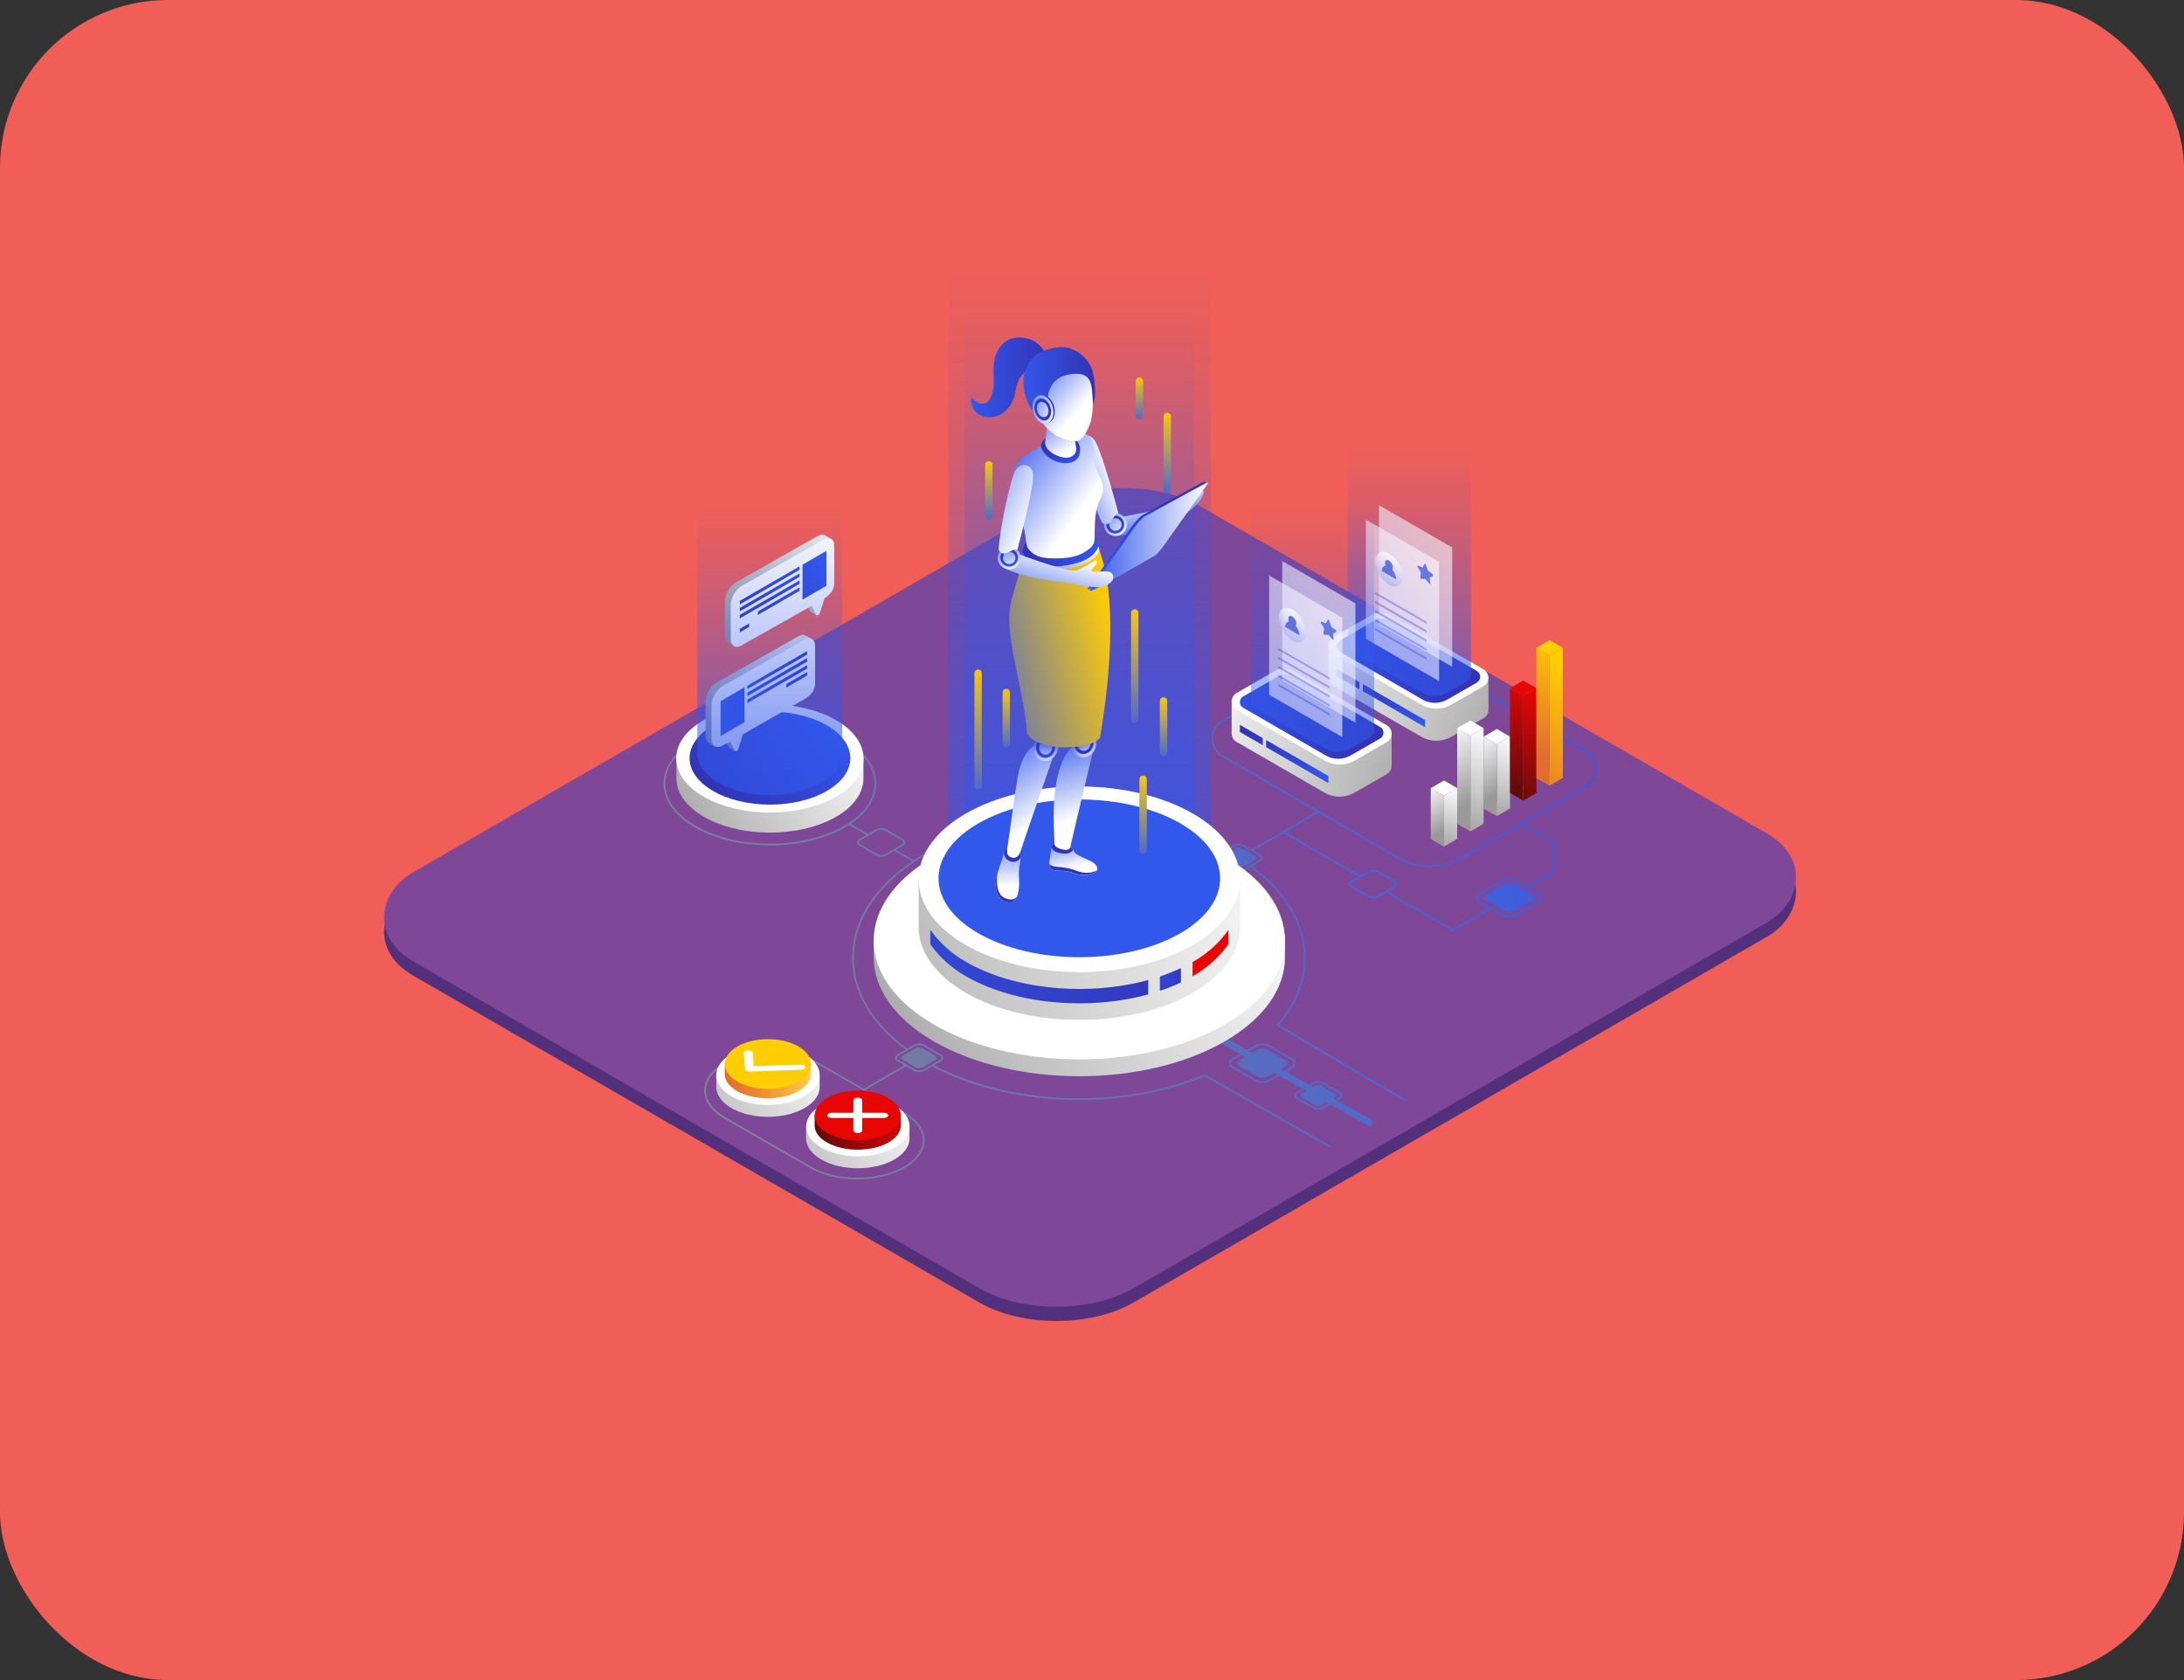
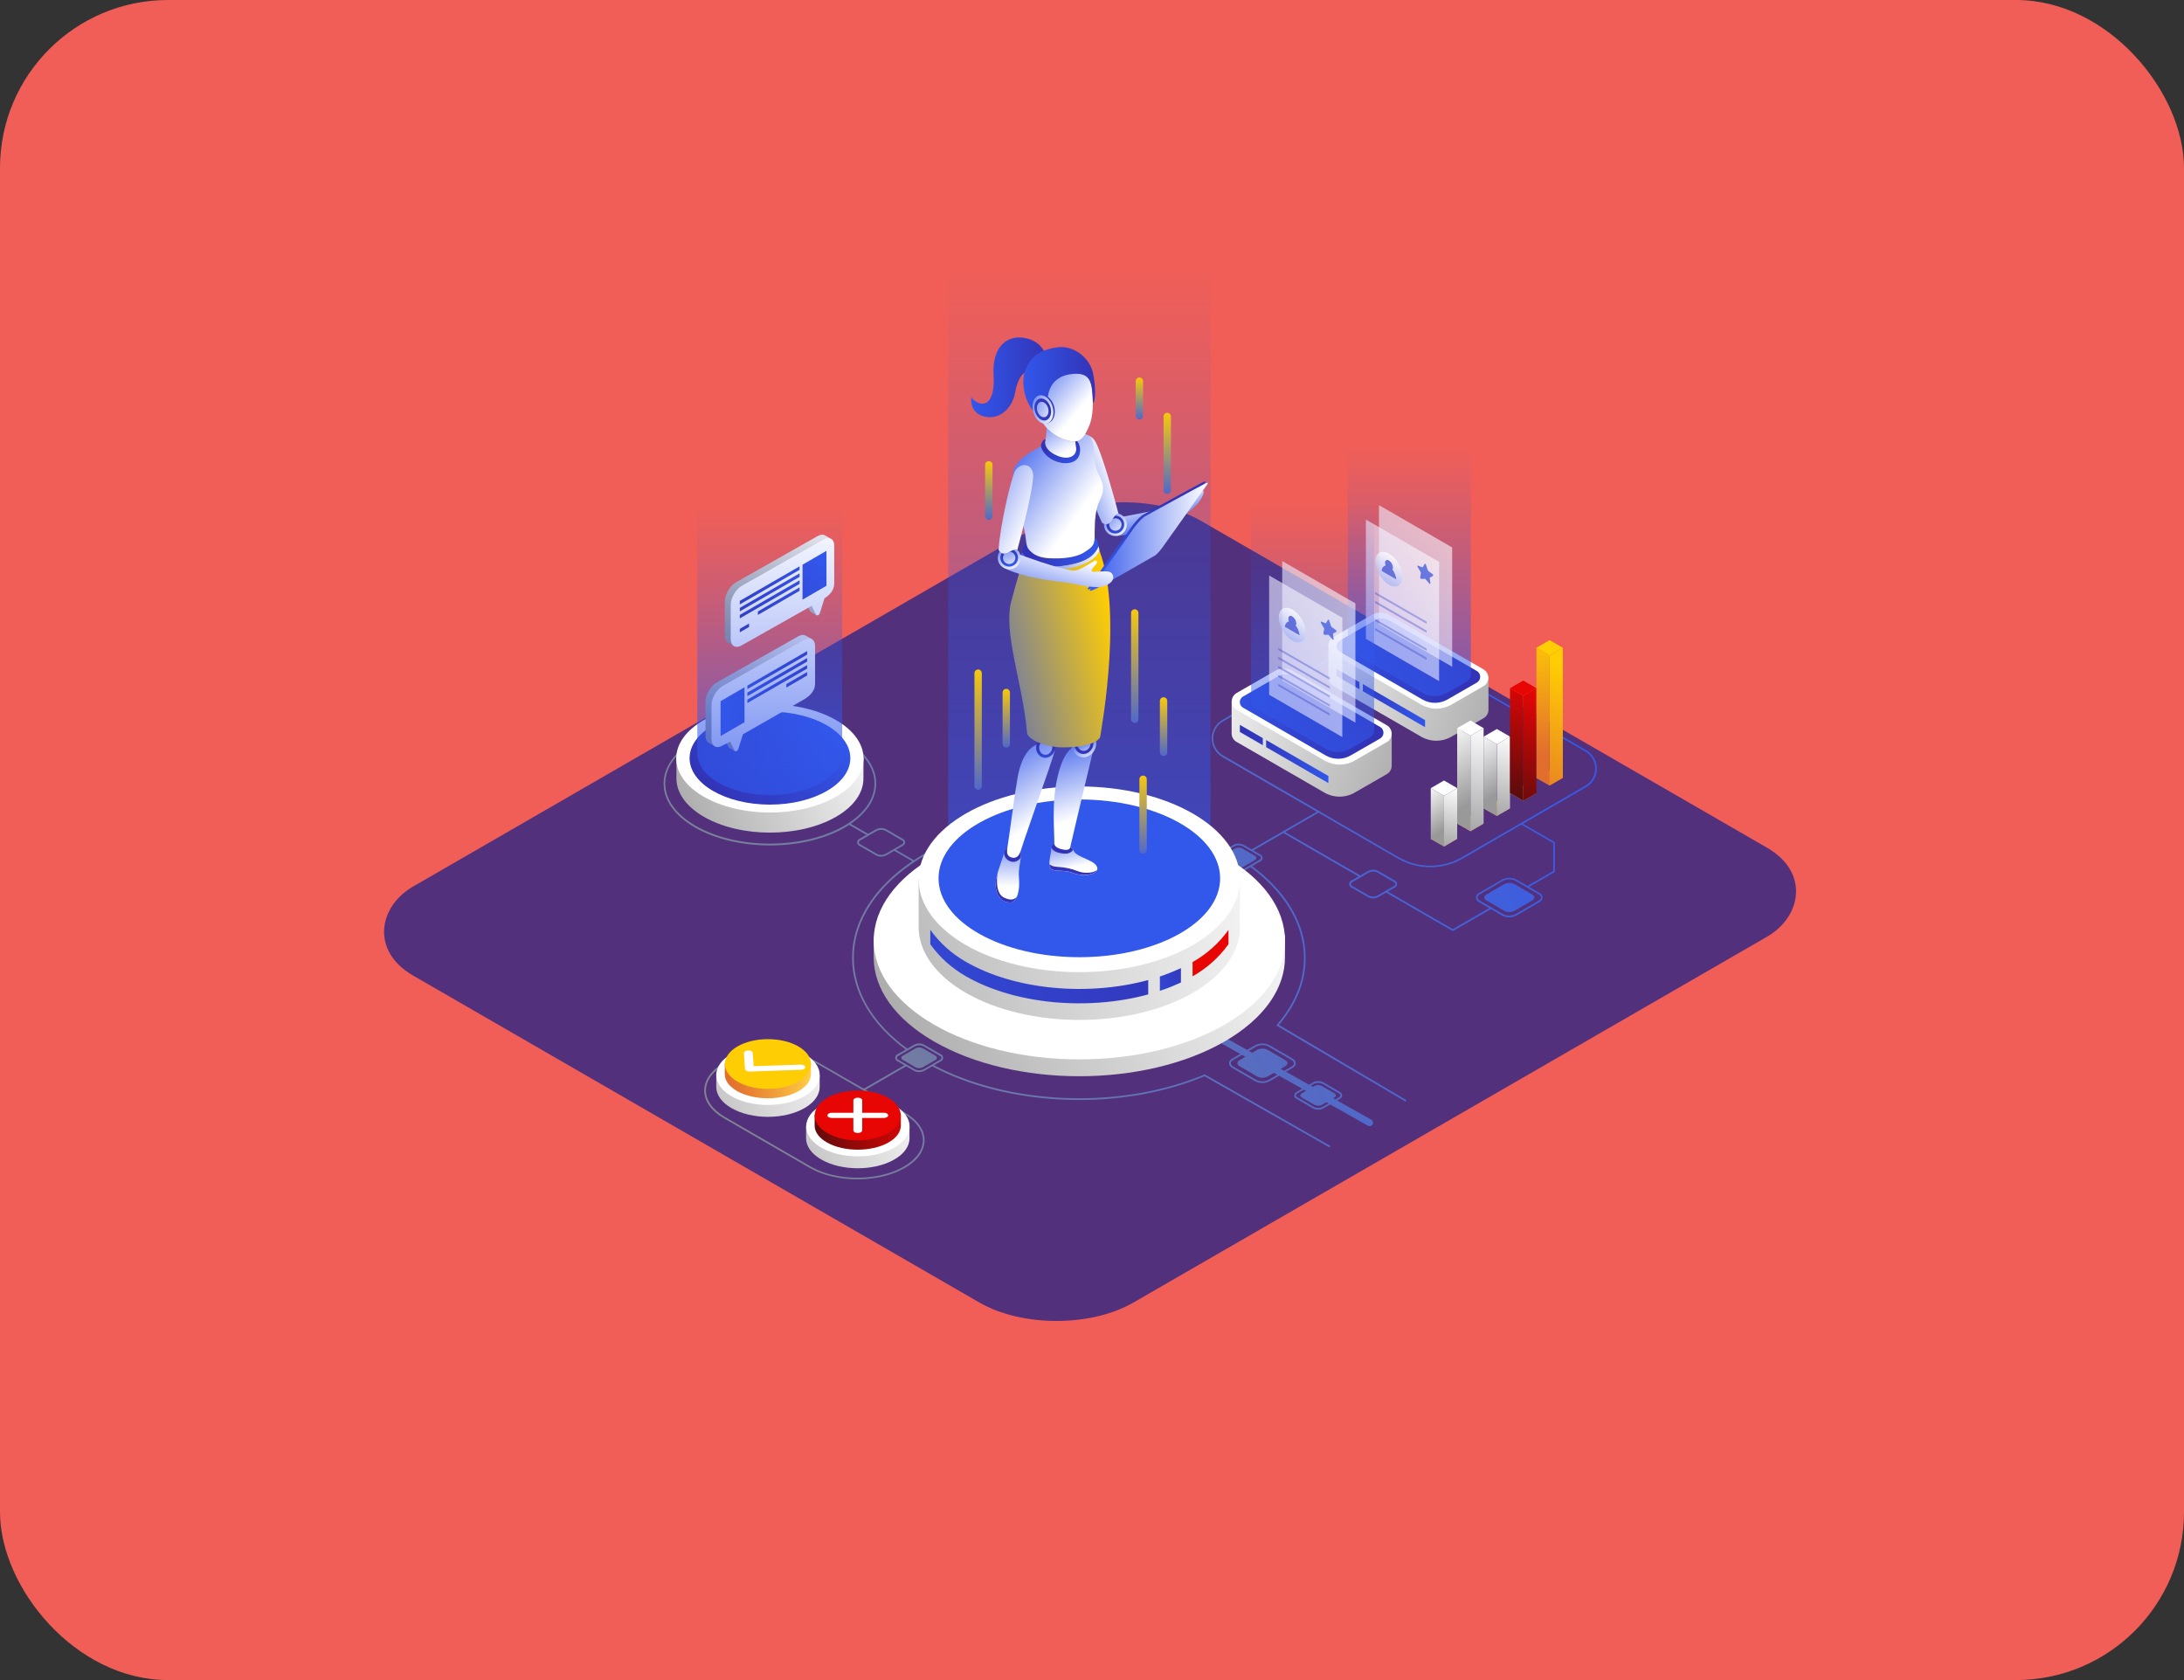
<svg xmlns="http://www.w3.org/2000/svg" width="260" height="200" viewBox="0 0 260 200" fill="none">
  <rect x="0" y="0" width="260" height="200" fill="#333333" stroke="none" />
  <rect width="260" height="200" rx="20" fill="#F05E57" />
  <rect width="99.035" height="108.28" rx="10.589" transform="matrix(0.866 0.5 -0.866 0.5 133.773 56.694)" fill="#52307B" />
-   <rect width="99.035" height="108.28" rx="10.589" transform="matrix(0.866 0.5 -0.866 0.5 133.773 55)" fill="#7E4798" />
  <path d="M147.448 103.834C147.232 103.834 147.015 103.782 146.83 103.679L144.891 102.554C144.654 102.461 144.541 102.203 144.633 101.966C144.675 101.852 144.767 101.759 144.891 101.708L146.83 100.583C147.222 100.376 147.686 100.376 148.077 100.583L150.016 101.708C150.253 101.801 150.367 102.059 150.274 102.296C150.233 102.41 150.14 102.503 150.016 102.554L148.077 103.679C147.882 103.782 147.665 103.844 147.448 103.834ZM147.448 100.634C147.263 100.634 147.088 100.676 146.933 100.758L144.994 101.883C144.86 101.925 144.778 102.059 144.819 102.193C144.84 102.276 144.912 102.348 144.994 102.368L146.933 103.493C147.263 103.659 147.644 103.659 147.974 103.493L149.913 102.368C150.047 102.327 150.129 102.193 150.088 102.059C150.068 101.976 149.995 101.904 149.913 101.883L147.974 100.758C147.809 100.676 147.634 100.634 147.448 100.634Z" fill="url(#paint0_linear)" />
  <path d="M149.387 101.873L147.892 101.006C147.614 100.861 147.284 100.861 147.015 101.006L145.52 101.873C145.273 102.017 145.273 102.244 145.52 102.389L147.015 103.256C147.294 103.4 147.624 103.4 147.892 103.256L149.387 102.389C149.624 102.244 149.624 102.017 149.387 101.873Z" fill="url(#paint1_linear)" />
  <path d="M109.419 127.625C109.203 127.625 108.986 127.573 108.801 127.47L106.862 126.345C106.625 126.252 106.512 125.994 106.604 125.757C106.646 125.643 106.738 125.55 106.862 125.499L108.801 124.374C109.193 124.167 109.657 124.167 110.048 124.374L111.987 125.499C112.224 125.592 112.338 125.85 112.245 126.087C112.204 126.201 112.111 126.294 111.987 126.345L110.048 127.47C109.852 127.573 109.636 127.625 109.419 127.625ZM108.904 127.295C109.234 127.46 109.615 127.46 109.945 127.295L111.884 126.17C112.018 126.128 112.1 125.994 112.059 125.86C112.039 125.778 111.966 125.705 111.884 125.685L109.945 124.56C109.615 124.394 109.234 124.394 108.904 124.56L106.965 125.685C106.831 125.726 106.749 125.86 106.79 125.994C106.811 126.077 106.883 126.149 106.965 126.17L108.904 127.295Z" fill="url(#paint2_linear)" />
  <path d="M111.358 125.664L109.863 124.797C109.585 124.652 109.255 124.652 108.986 124.797L107.491 125.664C107.244 125.808 107.244 126.035 107.491 126.18L108.986 127.047C109.265 127.191 109.595 127.191 109.863 127.047L111.358 126.18C111.595 126.035 111.595 125.808 111.358 125.664Z" fill="url(#paint3_linear)" />
  <path d="M156.925 132.104C156.708 132.104 156.492 132.052 156.306 131.949L154.368 130.824C154.13 130.731 154.017 130.473 154.11 130.236C154.151 130.122 154.244 130.029 154.368 129.978L156.306 128.853C156.698 128.646 157.162 128.646 157.554 128.853L159.492 129.978C159.73 130.071 159.843 130.329 159.75 130.566C159.709 130.679 159.616 130.772 159.492 130.824L157.554 131.949C157.358 132.052 157.141 132.104 156.925 132.104ZM156.925 128.904C156.739 128.904 156.564 128.945 156.409 129.028L154.471 130.153C154.337 130.194 154.254 130.329 154.295 130.463C154.316 130.545 154.388 130.618 154.471 130.638L156.409 131.763C156.739 131.928 157.121 131.928 157.451 131.763L159.389 130.638C159.523 130.597 159.606 130.463 159.565 130.329C159.544 130.246 159.472 130.174 159.389 130.153L157.451 129.028C157.286 128.945 157.1 128.904 156.925 128.904Z" fill="url(#paint4_linear)" />
  <path d="M158.853 130.143L157.358 129.276C157.079 129.132 156.749 129.132 156.481 129.276L154.986 130.143C154.739 130.288 154.739 130.515 154.986 130.659L156.481 131.526C156.76 131.671 157.09 131.671 157.358 131.526L158.853 130.659C159.1 130.515 159.1 130.288 158.853 130.143Z" fill="url(#paint5_linear)" />
  <path d="M150.285 128.925C149.986 128.925 149.687 128.853 149.429 128.719L146.696 127.129C146.449 126.985 146.315 126.789 146.315 126.572C146.315 126.355 146.449 126.159 146.696 126.015L149.429 124.425C149.965 124.146 150.604 124.146 151.14 124.425L153.873 126.015C154.121 126.159 154.255 126.355 154.255 126.572C154.255 126.789 154.121 126.985 153.873 127.129L151.14 128.719C150.883 128.853 150.584 128.925 150.285 128.925ZM150.285 124.415C150.027 124.404 149.759 124.477 149.532 124.601L146.799 126.19C146.614 126.293 146.521 126.427 146.521 126.572C146.521 126.716 146.624 126.851 146.799 126.954L149.532 128.543C150.006 128.781 150.563 128.781 151.037 128.543L153.77 126.954C153.956 126.851 154.048 126.716 154.048 126.572C154.048 126.427 153.945 126.293 153.77 126.19L151.037 124.601C150.811 124.466 150.553 124.404 150.285 124.415Z" fill="url(#paint6_linear)" />
  <path d="M153.007 126.2L150.903 124.972C150.512 124.776 150.048 124.776 149.666 124.972L147.562 126.2C147.222 126.396 147.222 126.727 147.562 126.923L149.666 128.151C150.058 128.347 150.522 128.347 150.903 128.151L153.007 126.923C153.358 126.727 153.358 126.407 153.007 126.2Z" fill="url(#paint7_linear)" />
  <path d="M104.892 101.976C104.676 101.976 104.459 101.925 104.274 101.822L102.335 100.696C102.098 100.604 101.984 100.346 102.077 100.108C102.118 99.995 102.211 99.902 102.335 99.85L104.274 98.725C104.665 98.519 105.129 98.519 105.521 98.725L107.46 99.85C107.697 99.943 107.81 100.201 107.718 100.438C107.676 100.552 107.584 100.645 107.46 100.696L105.521 101.822C105.325 101.925 105.109 101.976 104.892 101.976ZM104.377 101.646C104.707 101.811 105.088 101.811 105.418 101.646L107.357 100.521C107.491 100.48 107.573 100.346 107.532 100.211C107.511 100.129 107.439 100.057 107.357 100.036L105.418 98.911C105.088 98.746 104.707 98.746 104.377 98.911L102.438 100.036C102.304 100.077 102.222 100.211 102.263 100.346C102.283 100.428 102.356 100.5 102.438 100.521L104.377 101.646Z" fill="url(#paint8_linear)" />
  <path d="M163.462 106.941C163.246 106.941 163.029 106.889 162.844 106.786L160.905 105.661C160.668 105.568 160.555 105.31 160.647 105.073C160.689 104.959 160.781 104.866 160.905 104.815L162.844 103.69C163.236 103.483 163.7 103.483 164.092 103.69L166.03 104.815C166.267 104.908 166.381 105.166 166.288 105.403C166.247 105.517 166.154 105.61 166.03 105.661L164.092 106.786C163.896 106.889 163.679 106.941 163.462 106.941ZM162.947 106.611C163.277 106.776 163.658 106.776 163.988 106.611L165.927 105.486C166.061 105.444 166.144 105.31 166.102 105.176C166.082 105.093 166.009 105.021 165.927 105.001L163.988 103.876C163.658 103.71 163.277 103.71 162.947 103.876L161.008 105.001C160.874 105.042 160.792 105.176 160.833 105.31C160.854 105.393 160.926 105.465 161.008 105.486L162.947 106.611Z" fill="url(#paint9_linear)" />
  <path d="M179.673 109.201C179.373 109.201 179.074 109.129 178.817 108.995L176.084 107.405C175.837 107.261 175.703 107.065 175.703 106.848C175.703 106.631 175.837 106.435 176.084 106.291L178.817 104.701C179.353 104.423 179.992 104.423 180.528 104.701L183.261 106.291C183.508 106.435 183.642 106.631 183.642 106.848C183.642 107.065 183.508 107.261 183.261 107.405L180.528 108.985C180.271 109.129 179.972 109.201 179.673 109.201ZM179.673 104.681C179.415 104.67 179.147 104.742 178.92 104.866L176.187 106.456C176.002 106.559 175.909 106.693 175.909 106.838C175.909 106.972 176.012 107.116 176.187 107.22L178.92 108.809C179.394 109.047 179.951 109.047 180.425 108.809L183.158 107.22C183.343 107.116 183.436 106.982 183.436 106.838C183.436 106.704 183.333 106.559 183.158 106.456L180.425 104.866C180.198 104.742 179.941 104.681 179.673 104.681Z" fill="url(#paint10_linear)" />
  <path d="M182.405 106.476L180.301 105.248C179.909 105.052 179.445 105.052 179.064 105.248L176.96 106.476C176.62 106.672 176.62 107.003 176.96 107.199L179.064 108.427C179.456 108.623 179.92 108.623 180.301 108.427L182.405 107.199C182.745 107.003 182.745 106.672 182.405 106.476Z" fill="url(#paint11_linear)" />
  <path d="M172.898 110.811C172.908 110.811 172.908 110.822 172.918 110.822C172.928 110.822 172.939 110.832 172.949 110.832C172.959 110.832 172.97 110.832 172.98 110.822C172.99 110.822 172.99 110.822 173.001 110.811L177.6 108.159L177.393 108.035L172.949 110.605L165.143 106.094L164.906 106.198L172.898 110.811Z" fill="url(#paint12_linear)" />
  <path d="M167.353 130.912L152.255 122.01C154.761 119.079 155.812 115.766 155.317 112.432C154.802 108.974 152.574 105.692 148.996 103.06L148.8 103.174C152.379 105.785 154.596 109.036 155.111 112.463C155.606 115.776 154.534 119.058 152.018 121.969V121.979C152.007 121.979 152.007 121.989 152.007 122C151.997 122.01 151.997 122.02 151.997 122.041C151.997 122.051 151.997 122.051 151.997 122.062C151.997 122.072 151.997 122.072 152.007 122.082C152.007 122.093 152.007 122.093 152.018 122.103C152.018 122.113 152.028 122.113 152.028 122.124C152.028 122.124 152.028 122.134 152.038 122.134H152.049C152.049 122.134 152.049 122.134 152.059 122.144L167.27 131.108C167.322 131.139 167.383 131.118 167.414 131.067C167.414 131.005 167.404 130.933 167.353 130.912Z" fill="url(#paint13_linear)" />
  <path d="M188.829 89.302L166.329 76.276C164.927 75.471 163.205 75.471 161.802 76.276L153.027 81.354L152.202 81.829L145.51 85.71C144.293 86.412 143.881 87.97 144.582 89.188C144.809 89.57 145.129 89.9 145.51 90.117L156.76 96.63L148.903 101.171L149.119 101.285L152.78 99.169L161.782 104.371L161.967 104.237L152.986 99.045L156.966 96.743L166.422 102.214C168.814 103.586 171.743 103.586 174.135 102.214L181.116 98.168L184.9 100.356V103.69L181.755 105.506L181.972 105.62L185.055 103.834L185.065 103.824C185.076 103.824 185.076 103.813 185.086 103.813C185.086 103.813 185.096 103.803 185.096 103.793C185.096 103.782 185.107 103.782 185.107 103.772C185.107 103.762 185.107 103.762 185.107 103.752V103.741V100.315C185.107 100.304 185.107 100.294 185.096 100.284C185.096 100.273 185.096 100.273 185.086 100.263C185.086 100.253 185.076 100.253 185.076 100.242C185.076 100.232 185.065 100.232 185.055 100.232L185.045 100.222L181.312 98.064L188.829 93.709C190.046 93.007 190.458 91.448 189.757 90.231C189.53 89.849 189.211 89.529 188.829 89.302ZM188.726 93.533L174.022 102.049C171.702 103.39 168.835 103.39 166.515 102.049L157.111 96.599C157.111 96.578 157.111 96.568 157.1 96.547C157.069 96.496 157.008 96.485 156.966 96.506L145.613 89.931C144.489 89.291 144.108 87.867 144.747 86.742C144.953 86.381 145.252 86.081 145.613 85.875L152.409 81.943L153.234 81.468L161.906 76.441C163.246 75.667 164.896 75.667 166.226 76.441L188.726 89.467C189.84 90.117 190.232 91.541 189.582 92.666C189.376 93.038 189.077 93.327 188.726 93.533Z" fill="url(#paint14_linear)" />
  <path d="M108.079 124.89C103.913 121.866 101.644 118.047 101.644 114.021C101.644 109.562 104.428 105.372 109.471 102.214C119.411 96 135.27 95.691 145.788 101.295L145.994 101.171C135.415 95.474 119.391 95.773 109.357 102.038C109.161 102.162 108.965 102.286 108.78 102.41C108.77 102.389 108.759 102.379 108.739 102.368L106.542 101.099L106.336 101.213L108.605 102.523C103.975 105.661 101.438 109.707 101.438 114.011C101.438 118.088 103.717 121.938 107.893 124.993L108.079 124.89Z" fill="url(#paint15_linear)" />
  <path d="M158.298 136.373L143.458 127.914C143.458 127.914 143.458 127.914 143.447 127.914C143.437 127.914 143.427 127.903 143.406 127.903H143.396C143.386 127.903 143.375 127.903 143.365 127.914C133.383 132.104 120.154 131.567 111.1 126.768L110.894 126.892C115.895 129.575 122.164 130.948 128.475 130.948C133.651 130.948 138.859 130.019 143.396 128.12L158.195 136.549C158.247 136.58 158.308 136.559 158.339 136.508C158.36 136.466 158.35 136.394 158.298 136.373Z" fill="url(#paint16_linear)" />
  <path d="M163.248 133.29L145.974 123.589C148.686 121.927 152.769 118.604 152.748 113.639C152.717 109.882 150.201 106.352 145.675 103.7C136.26 98.188 120.885 98.188 111.409 103.7C106.81 106.373 104.263 109.934 104.232 113.732C104.232 118.913 108.666 122.278 111.306 123.826C116.018 126.582 122.216 127.965 128.423 127.965C134.466 127.965 140.509 126.654 145.2 124.043C145.231 124.084 145.272 124.126 145.324 124.157L162.846 134.002C163.042 134.115 163.3 134.053 163.413 133.847C163.506 133.661 163.444 133.403 163.248 133.29ZM145.716 123.455C145.52 123.341 145.272 123.403 145.159 123.599C145.118 123.682 145.097 123.775 145.107 123.857C140.447 126.458 134.425 127.769 128.413 127.769C122.247 127.769 116.08 126.396 111.409 123.661C108.811 122.134 104.438 118.821 104.438 113.743C104.469 110.027 106.985 106.528 111.523 103.886C120.947 98.405 136.219 98.405 145.582 103.886C150.036 106.497 152.511 109.965 152.552 113.639C152.573 118.563 148.448 121.855 145.778 123.465L145.716 123.455Z" fill="url(#paint17_linear)" />
  <path d="M107.697 132.424L103.036 129.73L107.893 126.923C107.945 126.892 107.955 126.83 107.934 126.778C107.903 126.727 107.841 126.716 107.79 126.737L102.83 129.606L97.468 126.51C94.364 124.714 89.301 124.714 86.197 126.51C84.671 127.387 83.836 128.574 83.836 129.823C83.836 131.072 84.671 132.259 86.197 133.136L96.427 139.05C97.984 139.948 100.025 140.392 102.067 140.392C104.109 140.392 106.15 139.948 107.707 139.05C109.234 138.173 110.069 136.986 110.069 135.737C110.069 134.488 109.223 133.301 107.697 132.424ZM107.594 138.875C104.542 140.64 99.582 140.64 96.53 138.875L86.3 132.961C84.847 132.114 84.042 131 84.042 129.823C84.042 128.647 84.847 127.532 86.3 126.685C87.827 125.808 89.827 125.364 91.838 125.364C93.838 125.364 95.849 125.808 97.375 126.685L107.604 132.6C109.058 133.446 109.863 134.561 109.863 135.737C109.863 136.914 109.048 138.029 107.594 138.875Z" fill="url(#paint18_linear)" />
  <path d="M104.315 93.275C104.315 91.304 102.995 89.446 100.582 88.053C95.973 85.39 88.652 85.215 83.702 87.547L82.836 88.001C82.805 88.022 82.764 88.043 82.733 88.063C80.33 89.457 79 91.304 79 93.286C79 95.257 80.32 97.115 82.733 98.508C85.197 99.933 88.425 100.645 91.663 100.645C94.9 100.645 98.128 99.933 100.593 98.508C100.768 98.405 100.933 98.302 101.088 98.199L103.253 99.448L103.449 99.324L101.273 98.065C103.243 96.733 104.315 95.051 104.315 93.275ZM100.479 98.312C95.612 101.13 87.693 101.13 82.826 98.312C80.485 96.96 79.196 95.175 79.196 93.275C79.196 91.376 80.485 89.58 82.826 88.239C82.898 88.197 82.97 88.166 83.032 88.125L90.652 92.532C90.848 92.646 91.106 92.574 91.219 92.377C91.333 92.181 91.26 91.923 91.065 91.81L83.908 87.671C86.167 86.639 88.899 86.123 91.642 86.123C94.839 86.123 98.035 86.825 100.469 88.228C102.81 89.58 104.099 91.366 104.099 93.265C104.109 95.175 102.82 96.96 100.479 98.312Z" fill="url(#paint19_linear)" />
-   <path opacity="0.67" d="M138.163 33.436C132.826 36.523 124.173 36.523 118.836 33.436C116.168 31.898 114.839 29.874 114.839 27.851V102.443C114.839 104.466 116.168 106.49 118.836 108.028C124.173 111.115 132.826 111.115 138.163 108.028C140.831 106.49 142.159 104.466 142.159 102.443V27.851C142.159 29.874 140.831 31.898 138.163 33.436Z" fill="url(#paint20_linear)" />
  <path opacity="0.67" d="M139.536 28.383C133.437 31.909 123.56 31.909 117.46 28.383C114.411 26.625 112.886 24.313 112.886 22V103.345C112.886 105.657 114.411 107.958 117.46 109.727C123.56 113.254 133.437 113.254 139.536 109.727C142.586 107.97 144.111 105.657 144.111 103.345V22C144.111 24.313 142.586 26.625 139.536 28.383Z" fill="url(#paint21_linear)" />
  <path d="M152.348 110.444C151.354 107.935 149.183 107.866 145.798 105.912C136.233 100.385 120.742 100.385 111.177 105.912C107.977 107.762 105.851 107.692 104.788 110.051L104.003 111.624V114.11H104.014C104.072 117.683 106.464 121.244 111.177 123.973C120.742 129.5 136.233 129.5 145.798 123.973C150.58 121.209 152.972 117.59 152.972 113.971V111.392L152.348 110.444Z" fill="url(#paint22_linear)" />
  <path d="M128.493 126.112C142.012 126.112 152.971 119.781 152.971 111.97C152.971 104.16 142.012 97.829 128.493 97.829C114.974 97.829 104.014 104.16 104.014 111.97C104.014 119.781 114.974 126.112 128.493 126.112Z" fill="white" />
  <path d="M147.138 103.761C146.364 101.795 144.665 101.737 142.02 100.211C134.546 95.898 122.439 95.898 114.965 100.211C112.459 101.656 110.807 101.599 109.975 103.449L109.363 104.674V110.467C109.409 113.254 111.28 116.041 114.965 118.18C122.439 122.493 134.546 122.493 142.02 118.18C145.751 116.017 147.623 113.196 147.623 110.363V104.501L147.138 103.761Z" fill="url(#paint23_linear)" />
  <path d="M128.493 115.728C139.059 115.728 147.623 110.779 147.623 104.674C147.623 98.569 139.059 93.62 128.493 93.62C117.928 93.62 109.363 98.569 109.363 104.674C109.363 110.779 117.928 115.728 128.493 115.728Z" fill="white" />
  <path d="M142.032 114.491C142.009 114.503 141.998 114.514 141.974 114.526V116.226C141.998 116.214 142.009 116.202 142.032 116.191C143.696 115.243 145.14 113.948 146.249 112.398V110.698C145.128 112.259 143.696 113.555 142.032 114.491Z" fill="#E80605" />
  <path d="M138.081 116.249V117.948C138.936 117.671 139.768 117.336 140.588 116.954V115.254C139.768 115.624 138.936 115.96 138.081 116.249Z" fill="url(#paint24_linear)" />
  <path d="M136.694 116.665C129.59 118.608 120.857 117.891 114.977 114.491C113.313 113.543 111.869 112.248 110.749 110.687V112.399C111.858 113.96 113.302 115.255 114.965 116.203C120.845 119.602 129.59 120.319 136.694 118.377V116.665Z" fill="url(#paint25_linear)" />
  <path d="M128.493 113.948C137.75 113.948 145.255 109.744 145.255 104.559C145.255 99.374 137.75 95.17 128.493 95.17C119.236 95.17 111.731 99.374 111.731 104.559C111.731 109.744 119.236 113.948 128.493 113.948Z" fill="#3257EB" />
  <path d="M127.465 100.616C127.892 98.708 131.046 85.538 131.046 85.538L127.441 89.168C127.291 89.33 126.356 89.978 125.743 93.239C125.073 96.858 125.778 100.535 125.397 101.298C125.339 101.39 125.316 101.483 125.293 101.587C125.131 102.315 127.534 103.795 127.592 102.015C127.638 101.448 127.199 101.841 127.465 100.616Z" fill="url(#paint26_linear)" />
  <path d="M121.029 93.285C120.775 94.58 120.001 100.789 119.816 101.541C119.609 102.373 119.863 104.732 120.001 105.079C120.14 105.426 119.597 106.316 120.394 106.397C121.18 106.489 120.891 106.085 120.856 104.501C120.833 102.917 121.237 102.905 121.284 102.142C121.33 101.379 125.477 90.117 125.558 89.33C125.639 88.555 121.873 86.763 121.029 93.285Z" fill="url(#paint27_linear)" />
  <path d="M130.641 103.437C130.641 104.073 129.035 104.455 127.661 103.9C126.656 103.495 125.454 103.865 125.038 103.345C124.738 102.963 125.119 101.714 125.142 101.02C125.166 100.419 125.535 100.465 125.535 100.465C125.535 100.465 125.454 100.951 126.667 101.159C127.337 101.275 127.418 100.893 127.418 100.893C127.418 100.893 127.626 100.847 127.811 101.275C128.181 102.142 130.641 102.373 130.641 103.437Z" fill="url(#paint28_linear)" />
  <path d="M121.446 101.471C121.446 101.471 121.238 102.234 120.522 102.107C119.771 101.968 119.863 101.309 119.898 101.09C119.656 101.055 119.586 101.298 119.552 101.413C119.24 102.72 118.523 104.165 118.523 105.241C118.523 105.622 118.593 107.299 120.141 107.438C121.157 107.53 121.354 105.842 121.331 105.032C121.307 104.466 121.238 103.899 121.354 103.171C121.388 102.951 121.515 102.281 121.562 101.876C121.585 101.494 121.446 101.471 121.446 101.471Z" fill="url(#paint29_linear)" />
  <path d="M128.331 103.714C127.557 103.402 126.737 103.229 125.894 103.194C125.408 103.171 125.108 103.032 124.923 102.882C124.912 103.044 124.958 103.194 125.039 103.333C125.443 103.853 126.656 103.483 127.661 103.888C128.943 104.408 130.434 104.108 130.618 103.541C130.145 104.003 128.943 103.969 128.331 103.714Z" fill="#3233B6" />
  <path d="M121.065 106.732C120.73 107.149 120.245 107.195 119.517 106.848C118.362 106.293 118.743 104.004 118.754 103.946C118.616 104.362 118.535 104.801 118.523 105.241C118.523 105.622 118.593 107.299 120.141 107.438C120.591 107.484 120.88 107.172 121.065 106.732Z" fill="#3233B6" />
-   <path d="M123.052 88.683C123.225 87.792 124.01 87.191 124.796 87.341C125.581 87.492 126.09 88.347 125.916 89.238C125.743 90.128 124.958 90.729 124.172 90.579C123.387 90.429 122.878 89.585 123.052 88.683Z" fill="url(#paint30_linear)" />
  <path d="M124.727 87.712C124.115 87.596 123.514 88.058 123.375 88.741C123.237 89.423 123.629 90.082 124.242 90.198C124.854 90.313 125.455 89.851 125.593 89.168C125.732 88.486 125.339 87.839 124.727 87.712ZM124.323 89.839C123.895 89.758 123.629 89.296 123.722 88.822C123.814 88.336 124.242 88.012 124.658 88.105C125.085 88.186 125.351 88.648 125.258 89.122C125.166 89.596 124.75 89.92 124.323 89.839Z" fill="url(#paint31_linear)" />
  <path d="M143.198 58.4C142.598 58.249 142.263 59.278 142.032 59.128C141.708 58.885 142.274 58.573 141.754 58.469C141.5 58.423 140.946 59.602 140.137 59.972C138.531 60.689 133.321 61.568 133.321 61.568C131.681 62.955 132.952 63.811 132.952 63.811C135.793 63.614 139.386 61.915 140.495 61.487C141.096 61.221 141.465 61.059 142.494 60.03C142.99 59.544 143.522 58.48 143.198 58.4Z" fill="url(#paint32_linear)" />
  <path d="M133.969 61.764C133.588 61.105 132.756 60.886 132.109 61.256C131.451 61.637 131.231 62.47 131.601 63.117C131.982 63.776 132.814 63.996 133.461 63.626C134.119 63.256 134.339 62.424 133.969 61.764Z" fill="url(#paint33_linear)" />
  <path d="M133.692 61.927C133.403 61.418 132.756 61.244 132.248 61.533C131.74 61.822 131.566 62.47 131.855 62.979C132.144 63.488 132.791 63.661 133.299 63.372C133.807 63.071 133.981 62.424 133.692 61.927ZM133.149 63.083C132.791 63.291 132.34 63.164 132.144 62.805C131.936 62.447 132.063 61.996 132.421 61.799C132.779 61.591 133.23 61.718 133.426 62.077C133.623 62.435 133.495 62.886 133.149 63.083Z" fill="url(#paint34_linear)" />
  <path d="M130.387 52.549C129.717 51.381 128.354 51.74 128.239 53.046C128.169 53.844 129.948 59.73 131.207 62.25C132.363 62.944 132.455 61.129 133.148 61.14C133.148 61.14 131.358 54.26 130.387 52.549Z" fill="url(#paint35_linear)" />
  <path d="M128.111 52.526C127.892 52.56 127.661 52.56 127.453 52.514C126.367 52.283 125.374 51.728 124.611 50.93C124.576 51.601 124.507 52.237 124.426 52.526C124.38 52.665 124.172 52.884 124.01 53.023C124.01 53.023 125.605 54.977 126.945 54.63C127.43 54.492 128.851 54.121 128.111 52.526Z" fill="url(#paint36_linear)" />
  <path d="M129.359 86.891C128.573 86.74 127.788 87.342 127.615 88.232C127.441 89.122 127.938 89.978 128.735 90.128C129.532 90.279 130.306 89.677 130.48 88.787C130.641 87.885 130.145 87.041 129.359 86.891Z" fill="url(#paint37_linear)" />
  <path d="M129.279 87.249C128.666 87.133 128.066 87.596 127.927 88.278C127.788 88.96 128.181 89.62 128.793 89.735C129.406 89.851 130.006 89.388 130.145 88.706C130.284 88.024 129.891 87.376 129.279 87.249ZM128.874 89.377C128.447 89.296 128.181 88.833 128.274 88.359C128.366 87.874 128.793 87.55 129.209 87.642C129.637 87.723 129.902 88.186 129.81 88.66C129.718 89.134 129.302 89.458 128.874 89.377Z" fill="url(#paint38_linear)" />
  <path d="M130.295 64.262C126.563 57.44 122.763 64.285 122.763 64.285C122.763 64.285 122.139 65.037 120.395 71.547C119.39 75.293 121.769 81.352 122.266 87.237C122.324 87.966 124.311 88.972 126.552 88.972C129.902 88.972 130.918 88.058 130.976 87.7C131.08 86.972 134.026 71.073 130.295 64.262Z" fill="url(#paint39_linear)" />
  <path d="M130.78 65.014C130.71 64.667 130.56 63.915 130.306 64.031C130.306 64.031 130.202 65.453 128.181 66.008C126.159 66.563 124.207 66.656 123.387 66.089C122.878 65.719 122.474 65.233 122.22 64.667C122.151 64.701 122.081 64.736 122.023 64.771C121.827 64.886 121.677 65.765 121.677 65.765C121.677 65.765 121.954 66.436 122.451 66.817C122.936 67.199 123.953 67.558 125.662 67.453C127.372 67.349 128.839 66.945 129.659 66.401C130.526 65.835 130.803 65.095 130.78 65.014Z" fill="url(#paint40_linear)" />
  <path d="M130.78 56.457C129.983 54.977 130.572 52.306 129.532 51.798C129.059 51.566 127.811 51.312 127.95 51.751C128.204 52.549 128.493 53.879 128.493 53.879C128.493 53.879 126.355 56.423 124.704 53.983C124.38 53.509 124.345 52.596 124.01 53.012C123.675 53.416 121.55 54.11 120.787 55.671C120.037 57.232 121.55 61.244 121.943 63.083C122.324 64.921 121.977 65.106 122.994 65.893C124.022 66.679 127.534 66.679 128.955 65.823C130.376 64.968 130.318 64.713 130.318 63.279C130.318 61.846 130.456 60.504 130.907 59.591C131.357 58.678 131.589 57.938 130.78 56.457Z" fill="url(#paint41_linear)" />
  <path d="M127.95 52.225C127.95 52.225 128.042 52.734 128.123 53.439C128.135 53.879 127.835 54.549 126.749 54.48C125.94 54.422 124.126 53.648 124.45 52.306C124.288 52.179 123.999 52.746 123.999 52.746C123.907 52.954 123.907 53.197 123.999 53.393C124.219 53.925 124.912 54.873 126.541 55.128C128.308 55.255 128.585 54.203 128.585 53.555C128.585 53.035 128.354 52.549 127.95 52.225Z" fill="url(#paint42_linear)" />
  <path d="M123.04 44.686C122.867 44.686 122.728 44.548 122.728 44.374C122.728 44.201 122.867 44.062 123.04 44.062C123.213 44.062 123.352 44.201 123.352 44.374C123.352 44.548 123.213 44.686 123.04 44.686Z" fill="white" />
  <path d="M129.798 45.426C129.394 44.247 128.412 43.403 128.285 43.31C126.841 42.327 125.374 42.686 124.068 43.623C122.763 44.559 122.763 46.398 123.444 48.849C124.138 51.3 126.171 52.248 127.441 52.514C128.712 52.78 129.232 51.763 129.717 50.56C130.249 49.277 130.202 46.594 129.798 45.426Z" fill="url(#paint43_linear)" />
  <path d="M124.761 43.449C124.761 43.449 124.75 40.963 122.347 40.316C119.944 39.668 118.084 41.252 118.28 44.629C118.488 48.005 117.183 48.329 116.409 47.924C115.635 47.519 115.635 47.23 115.635 47.23C115.635 47.23 115.346 48.895 116.836 49.473C118.673 50.179 120.464 48.872 120.857 46.698C121.249 44.513 122.185 43.738 123.687 44.27C125.189 44.79 124.761 43.449 124.761 43.449Z" fill="url(#paint44_linear)" />
  <path d="M127.522 44.536C129.382 44.293 129.752 45.149 129.948 45.981C130.052 46.386 130.11 48.005 130.11 48.005C130.445 47.693 130.456 45.993 130.11 44.374C129.752 42.721 127.915 41.021 125.789 41.356C123.525 41.703 122.728 42.593 122.116 43.935C121.504 45.276 121.885 47.45 122.878 48.745C123.872 50.04 123.779 49.89 123.779 49.89L124.01 49.947L124.738 47.762C124.738 47.762 124.484 44.917 127.522 44.536Z" fill="url(#paint45_linear)" />
  <path d="M125.074 47.554C124.52 46.848 123.711 46.791 123.284 47.415C122.856 48.039 122.96 49.115 123.515 49.82C124.069 50.525 124.878 50.583 125.305 49.959C125.733 49.334 125.64 48.247 125.074 47.554Z" fill="url(#paint46_linear)" />
  <path d="M124.911 47.624C124.368 46.918 123.583 46.849 123.167 47.473C122.751 48.098 122.867 49.161 123.41 49.867C123.952 50.572 124.738 50.642 125.154 50.017C125.57 49.393 125.466 48.329 124.911 47.624Z" fill="url(#paint47_linear)" />
  <path d="M123.352 47.773C123.017 48.259 123.098 49.08 123.537 49.623C123.976 50.167 124.588 50.213 124.923 49.727C125.258 49.242 125.177 48.421 124.738 47.877C124.299 47.334 123.687 47.288 123.352 47.773ZM124.68 49.438C124.449 49.774 124.01 49.739 123.71 49.357C123.41 48.976 123.352 48.398 123.583 48.062C123.814 47.727 124.253 47.762 124.553 48.143C124.854 48.525 124.911 49.103 124.68 49.438Z" fill="url(#paint48_linear)" />
  <path d="M130.78 65.013C130.664 65.453 130.271 65.985 129.671 66.401C128.862 66.956 127.383 67.349 125.674 67.453C123.964 67.557 122.936 67.025 122.439 66.644C122.139 66.401 121.873 66.1 121.688 65.765L121.469 66.343C121.469 66.343 121.919 67.523 124.576 67.754C127.233 67.985 129.509 67.187 130.387 66.274C130.895 65.73 130.872 65.418 130.872 65.418L130.78 65.013Z" fill="url(#paint49_linear)" />
  <path d="M143.105 57.451C142.343 57.833 136.036 61.302 136.036 61.302C136.036 61.302 135.4 61.683 134.453 63.071C133.506 64.459 129.624 69.893 129.624 69.893C129.624 69.893 129.024 70.494 130.26 69.893C131.496 69.292 137.26 65.95 137.26 65.95C137.26 65.95 137.63 65.696 138.138 64.967L143.348 57.636C143.359 57.636 143.856 57.07 143.105 57.451Z" fill="url(#paint50_linear)" />
  <path d="M138.415 65.129L143.625 57.798C143.625 57.798 144.134 57.232 143.371 57.614C142.609 57.995 136.301 61.464 136.301 61.464C136.301 61.464 135.666 61.846 134.719 63.233C133.772 64.621 129.89 70.055 129.89 70.055C129.89 70.055 129.289 70.656 130.525 70.055C131.762 69.454 137.526 66.112 137.526 66.112C137.526 66.112 137.896 65.858 138.415 65.129Z" fill="url(#paint51_linear)" />
  <path d="M132.339 68.228C131.947 67.754 130.098 68.251 129.971 67.997C129.821 67.627 130.907 67.083 130.514 66.736C130.318 66.575 128.643 68.008 127.765 67.927C126.02 67.754 121.065 65.904 121.065 65.904C118.951 66.285 119.632 67.661 119.632 67.661C122.197 68.91 126.148 69.222 127.337 69.407C127.984 69.477 129.163 69.881 130.618 69.893C131.727 69.916 133.044 69.095 132.339 68.228Z" fill="url(#paint52_linear)" />
  <path d="M120.14 67.766C120.893 67.766 121.504 67.155 121.504 66.401C121.504 65.647 120.893 65.037 120.14 65.037C119.388 65.037 118.777 65.647 118.777 66.401C118.777 67.155 119.388 67.766 120.14 67.766Z" fill="url(#paint53_linear)" />
  <path d="M120.141 65.349C119.563 65.349 119.089 65.823 119.089 66.401C119.089 66.979 119.563 67.453 120.141 67.453C120.718 67.453 121.192 66.979 121.192 66.401C121.192 65.811 120.718 65.349 120.141 65.349ZM120.141 67.141C119.736 67.141 119.401 66.806 119.401 66.401C119.401 65.996 119.736 65.661 120.141 65.661C120.545 65.661 120.88 65.996 120.88 66.401C120.88 66.806 120.545 67.141 120.141 67.141Z" fill="url(#paint54_linear)" />
  <path d="M122.995 56.63C122.995 55.289 121.643 54.919 120.881 55.994C120.419 56.654 119.033 62.643 118.882 65.453C119.529 66.632 120.523 65.106 121.112 65.453C121.112 65.453 122.983 58.584 122.995 56.63Z" fill="url(#paint55_linear)" />
  <path d="M121.446 101.471C121.446 101.471 121.238 102.234 120.522 102.107C119.771 101.968 119.864 101.309 119.898 101.09C119.656 101.055 119.586 101.298 119.552 101.413C119.54 101.436 119.54 101.471 119.529 101.494C119.54 101.876 119.702 102.327 120.268 102.535C120.823 102.732 121.227 102.466 121.504 102.13C121.516 102.038 121.527 101.957 121.539 101.887C121.585 101.494 121.446 101.471 121.446 101.471Z" fill="#3233B6" />
  <path d="M127.407 100.893C127.407 100.893 127.338 101.275 126.656 101.159C125.443 100.951 125.524 100.465 125.524 100.465C125.524 100.465 125.224 100.431 125.155 100.87C125.166 100.916 125.305 101.483 126.575 101.61C127.234 101.679 127.569 101.437 127.742 101.171C127.58 100.858 127.407 100.893 127.407 100.893Z" fill="#3233B6" />
  <path d="M135.088 72.529C135.331 72.529 135.527 72.726 135.527 72.969V85.619C135.527 85.862 135.331 86.058 135.088 86.058C134.846 86.058 134.649 85.862 134.649 85.619V72.969C134.649 72.726 134.846 72.529 135.088 72.529Z" fill="url(#paint56_linear)" />
  <path d="M138.52 83.005C138.762 83.005 138.959 83.202 138.959 83.445V89.55C138.959 89.793 138.762 89.989 138.52 89.989C138.277 89.989 138.081 89.793 138.081 89.55V83.445C138.081 83.202 138.277 83.005 138.52 83.005Z" fill="url(#paint57_linear)" />
  <path d="M136.083 92.325C136.325 92.325 136.522 92.522 136.522 92.764V101.194C136.522 101.436 136.325 101.633 136.083 101.633C135.84 101.633 135.644 101.436 135.644 101.194V92.764C135.644 92.522 135.84 92.325 136.083 92.325Z" fill="url(#paint58_linear)" />
  <path d="M119.794 81.999C120.037 81.999 120.233 82.196 120.233 82.439V88.556C120.233 88.799 120.037 88.995 119.794 88.995C119.552 88.995 119.355 88.799 119.355 88.556V82.439C119.355 82.196 119.552 81.999 119.794 81.999Z" fill="url(#paint59_linear)" />
  <path d="M138.959 49.138C139.201 49.138 139.398 49.334 139.398 49.577V58.365C139.398 58.608 139.201 58.804 138.959 58.804C138.716 58.804 138.52 58.608 138.52 58.365V49.577C138.52 49.334 138.716 49.138 138.959 49.138Z" fill="url(#paint60_linear)" />
  <path d="M135.643 44.94C135.886 44.94 136.082 45.137 136.082 45.38V49.485C136.082 49.727 135.886 49.924 135.643 49.924C135.401 49.924 135.204 49.727 135.204 49.485V45.38C135.204 45.137 135.401 44.94 135.643 44.94Z" fill="url(#paint61_linear)" />
  <path d="M117.715 54.896C117.957 54.896 118.154 55.093 118.154 55.336V61.441C118.154 61.684 117.957 61.88 117.715 61.88C117.472 61.88 117.276 61.684 117.276 61.441V55.336C117.276 55.093 117.472 54.896 117.715 54.896Z" fill="url(#paint62_linear)" />
  <path d="M116.444 79.698C116.686 79.698 116.883 79.895 116.883 80.138V93.574C116.883 93.817 116.686 94.013 116.444 94.013C116.201 94.013 116.005 93.817 116.005 93.574V80.138C116.005 79.895 116.201 79.698 116.444 79.698Z" fill="url(#paint63_linear)" />
  <path d="M102.788 92.594L102.799 90.148H101.912C101.365 89.405 100.582 88.713 99.54 88.115C95.189 85.596 88.136 85.596 83.784 88.115C82.743 88.713 81.959 89.415 81.412 90.148H80.526V92.594C80.495 94.266 81.577 95.948 83.784 97.228C88.136 99.747 95.189 99.747 99.54 97.228C101.747 95.948 102.83 94.266 102.788 92.594Z" fill="url(#paint64_linear)" />
  <path d="M91.652 96.723C97.808 96.723 102.799 93.839 102.799 90.282C102.799 86.725 97.808 83.842 91.652 83.842C85.496 83.842 80.505 86.725 80.505 90.282C80.505 93.839 85.496 96.723 91.652 96.723Z" fill="white" />
  <path d="M91.662 95.784C96.947 95.784 101.232 93.307 101.232 90.251C101.232 87.196 96.947 84.719 91.662 84.719C86.378 84.719 82.093 87.196 82.093 90.251C82.093 93.307 86.378 95.784 91.662 95.784Z" fill="url(#paint65_linear)" />
  <path d="M98.561 64.2L98.84 64.097L98.283 63.767H98.272C98.035 63.602 97.695 63.612 97.313 63.828L87.6 69.33C86.878 69.753 86.29 70.764 86.29 71.6V75.657C86.29 76.08 86.445 76.369 86.682 76.513L87.301 76.854L87.26 76.555C87.383 76.524 87.497 76.483 87.6 76.421L95.932 71.714L96.416 72.705C96.447 72.777 96.509 72.839 96.581 72.88L97.21 73.252L97.303 72.818L97.056 72.354L96.953 72.406L97.437 70.857L91.652 74.098C93.426 73.076 98.602 69.433 98.602 68.669V64.613C98.623 64.458 98.602 64.324 98.561 64.2Z" fill="url(#paint66_linear)" />
  <path d="M98.014 64.242L88.301 69.743C87.579 70.166 86.992 71.177 86.992 72.014V76.07C86.992 76.906 87.579 77.246 88.301 76.823L96.633 72.117L97.148 73.169C97.241 73.355 97.55 73.252 97.633 72.891L98.149 71.24L98.004 71.322C98.726 70.899 99.314 70.29 99.314 69.454V64.995C99.334 64.159 98.747 63.818 98.014 64.242Z" fill="url(#paint67_linear)" />
  <path d="M98.386 65.573L95.54 67.224V71.384L98.386 69.732V65.573Z" fill="url(#paint68_linear)" />
  <path d="M95.189 67.42L88.074 71.528V71.951L95.189 67.833V67.42Z" fill="url(#paint69_linear)" />
  <path d="M95.189 68.256L88.074 72.364V72.777L95.189 68.669V68.256Z" fill="url(#paint70_linear)" />
  <path d="M88.074 73.613L95.189 69.505V69.082L88.074 73.2V73.613Z" fill="url(#paint71_linear)" />
  <path d="M90.229 73.2L95.189 70.331V69.918L90.229 72.787V73.2Z" fill="url(#paint72_linear)" />
  <path d="M88.074 75.275L89.177 74.635V74.222L88.074 74.862V75.275Z" fill="url(#paint73_linear)" />
  <path d="M96.261 76.132L96.54 76.028L95.983 75.698H95.972C95.735 75.533 95.395 75.543 95.013 75.76L85.3 81.261C84.578 81.685 83.99 82.696 83.99 83.532V87.588C83.99 88.012 84.145 88.301 84.382 88.445L85.001 88.786L84.96 88.486C85.083 88.455 85.197 88.414 85.3 88.352L86.218 87.888L86.702 88.879C86.733 88.951 86.795 89.013 86.867 89.054L87.496 89.426L87.589 88.992L87.342 88.528L87.239 88.579L87.723 87.031L89.363 86.03C91.373 85.111 96.313 81.241 96.313 80.601V76.545C96.323 76.39 96.302 76.256 96.261 76.132Z" fill="url(#paint74_linear)" />
  <path d="M95.725 76.173L86.012 81.674C85.29 82.097 84.702 83.109 84.702 83.945V88.001C84.702 88.837 85.29 89.178 86.012 88.755L86.93 88.29L87.445 89.343C87.538 89.529 87.847 89.426 87.93 89.064L88.445 87.413L95.725 83.253C96.447 82.83 97.035 82.221 97.035 81.385V76.926C97.035 76.09 96.447 75.75 95.725 76.173Z" fill="url(#paint75_linear)" />
  <path d="M85.785 83.47V87.629L88.631 85.978V81.819L85.785 83.47Z" fill="url(#paint76_linear)" />
  <path d="M96.086 77.504L88.971 81.623V82.035L96.086 77.928V77.504Z" fill="url(#paint77_linear)" />
  <path d="M96.086 78.34L88.971 82.448V82.871L96.086 78.753V78.34Z" fill="url(#paint78_linear)" />
  <path d="M96.086 79.177L88.971 83.284V83.697L96.086 79.589V79.177Z" fill="url(#paint79_linear)" />
  <path d="M96.086 80.002L93.612 81.437V81.85L96.086 80.415V80.002Z" fill="url(#paint80_linear)" />
  <path opacity="0.67" d="M100.263 89.384L100.273 56.149H83.011V89.384H83.032C82.908 90.747 83.733 92.14 85.538 93.182C88.909 95.133 94.385 95.133 97.757 93.182C99.561 92.15 100.397 90.757 100.263 89.384Z" fill="url(#paint81_linear)" />
  <path d="M97.427 128.027C97.179 127.398 96.632 127.377 95.777 126.881C93.374 125.488 89.476 125.488 87.074 126.881C86.269 127.346 85.733 127.325 85.465 127.924H85.269V129.431C85.29 130.329 85.888 131.227 87.074 131.908C89.476 133.301 93.374 133.301 95.777 131.908C96.983 131.216 97.581 130.298 97.581 129.39V128.017H97.427V128.027Z" fill="url(#paint82_linear)" />
  <path d="M91.425 131.536C94.825 131.536 97.581 129.942 97.581 127.976C97.581 126.009 94.825 124.415 91.425 124.415C88.025 124.415 85.269 126.009 85.269 127.976C85.269 129.942 88.025 131.536 91.425 131.536Z" fill="white" />
  <path d="M96.375 126.572C96.158 126.087 95.705 125.633 95.034 125.261C93.034 124.146 89.786 124.146 87.785 125.261C87.115 125.633 86.661 126.087 86.445 126.572H86.28V127.883C86.28 128.616 86.785 129.348 87.785 129.906C89.786 131.02 93.034 131.02 95.034 129.906C96.034 129.348 96.529 128.616 96.54 127.883V126.572H96.375Z" fill="url(#paint83_linear)" />
  <path d="M90.136 124.756L88.558 124.735L87.733 126.128L88.661 128.296L95.601 127.934L96.24 127.233L95.725 126.479L90.466 126.51L90.136 124.756Z" fill="white" />
  <path d="M95.045 124.57C93.044 123.414 89.796 123.414 87.796 124.57C85.795 125.726 85.795 127.604 87.796 128.76C89.796 129.916 93.044 129.916 95.045 128.76C97.045 127.604 97.045 125.726 95.045 124.57ZM89.25 127.563C89.116 127.573 88.982 127.542 88.868 127.48C88.858 127.48 88.858 127.47 88.847 127.47C88.765 127.429 88.703 127.356 88.693 127.264L88.559 125.364C88.549 125.199 88.775 125.055 89.064 125.044C89.353 125.034 89.6 125.168 89.611 125.333L89.724 126.923L95.303 126.737C95.591 126.727 95.849 126.861 95.859 127.026C95.88 127.191 95.653 127.336 95.365 127.346L89.25 127.563Z" fill="#FFCD03" />
  <path d="M108.12 134.148C107.872 133.518 107.326 133.497 106.47 133.002C104.067 131.609 100.169 131.609 97.767 133.002C96.963 133.467 96.426 133.446 96.158 134.045H95.962V135.551C95.983 136.449 96.581 137.347 97.767 138.028C100.169 139.422 104.067 139.422 106.47 138.028C107.676 137.337 108.274 136.418 108.274 135.51V134.137H108.12V134.148Z" fill="url(#paint84_linear)" />
  <path d="M102.129 137.657C105.528 137.657 108.285 136.063 108.285 134.096C108.285 132.13 105.528 130.535 102.129 130.535C98.729 130.535 95.972 132.13 95.972 134.096C95.972 136.063 98.729 137.657 102.129 137.657Z" fill="white" />
  <path d="M107.078 132.692C106.862 132.207 106.408 131.753 105.738 131.382C103.737 130.267 100.489 130.267 98.489 131.382C97.818 131.753 97.365 132.207 97.148 132.692H96.983V134.003C96.983 134.736 97.488 135.469 98.489 136.026C100.489 137.141 103.737 137.141 105.738 136.026C106.738 135.469 107.233 134.736 107.243 134.003V132.692H107.078Z" fill="url(#paint85_linear)" />
  <path d="M102.83 130.226L101.417 130.381L101.283 132.187C101.283 132.187 98.241 132.135 98.21 132.187C98.18 132.238 98.293 133.529 98.293 133.529H101.056L101.469 135.283H103.036L103.17 133.58L106.078 133.374L105.996 131.743L103.284 131.867L102.83 130.226Z" fill="white" />
  <path d="M105.738 130.69C103.738 129.534 100.489 129.534 98.489 130.69C96.489 131.846 96.489 133.724 98.489 134.88C100.489 136.036 103.738 136.036 105.738 134.88C107.738 133.724 107.738 131.846 105.738 130.69ZM102.644 134.571C102.644 134.736 102.407 134.88 102.119 134.88C101.985 134.88 101.861 134.849 101.747 134.788C101.665 134.746 101.603 134.664 101.593 134.571V133.085H99.025C98.891 133.085 98.767 133.054 98.654 132.992C98.571 132.95 98.51 132.868 98.499 132.775C98.499 132.61 98.736 132.465 99.025 132.465H101.593V130.979C101.593 130.814 101.83 130.669 102.119 130.669C102.407 130.669 102.644 130.804 102.644 130.979V132.465H105.212C105.501 132.465 105.738 132.599 105.738 132.775C105.738 132.95 105.501 133.085 105.212 133.085H102.644V134.571Z" fill="#E80605" />
  <path d="M160.668 76.782L163.318 75.254C163.968 74.883 164.762 74.883 165.401 75.254L174.589 80.559H177.198V84.492C177.198 84.905 176.981 85.287 176.62 85.493L172.784 87.702C171.67 88.342 170.309 88.342 169.196 87.702L158.719 81.653C158.358 81.447 158.142 81.065 158.142 80.652V76.782H160.668Z" fill="url(#paint86_linear)" />
  <path d="M176.62 81.674L172.784 83.883C171.67 84.523 170.309 84.523 169.196 83.883L158.719 77.835C158.173 77.515 157.977 76.813 158.296 76.266C158.399 76.09 158.544 75.946 158.719 75.843L163.308 73.2C163.957 72.829 164.751 72.829 165.391 73.2L176.61 79.682C177.156 80.002 177.352 80.704 177.032 81.251C176.94 81.437 176.795 81.581 176.62 81.674Z" fill="white" />
  <path d="M175.847 81.24L172.31 83.274C171.392 83.8 170.258 83.8 169.34 83.274L159.503 77.587C159.132 77.37 159.008 76.906 159.224 76.534C159.296 76.421 159.389 76.317 159.503 76.255L163.72 73.83C164.225 73.541 164.834 73.541 165.339 73.83L175.847 79.899C176.208 80.115 176.321 80.601 176.104 80.972C176.032 81.075 175.95 81.168 175.847 81.24Z" fill="url(#paint87_linear)" />
  <path opacity="0.67" d="M160.451 48.522V48.481C160.461 48.161 160.647 47.861 160.925 47.707L163.895 45.993C164.431 45.684 165.081 45.684 165.617 45.993L174.619 51.195C174.887 51.35 175.063 51.618 175.094 51.928H175.104V80.291C175.104 80.632 174.929 80.941 174.63 81.117L172.278 82.469C171.361 82.995 170.237 82.995 169.319 82.469L160.936 77.628C160.637 77.463 160.461 77.143 160.461 76.802V48.522H160.451Z" fill="url(#paint88_linear)" />
  <path opacity="0.6" d="M172.877 65.17L164.163 60.133V74.336L172.877 79.373V65.17Z" fill="url(#paint89_linear)" />
  <path d="M161.843 81.21L159.111 79.63V80.477L161.843 82.056V81.21Z" fill="url(#paint90_linear)" />
  <path d="M162.245 81.437V82.283L169.649 86.567V85.72L162.245 81.437Z" fill="url(#paint91_linear)" />
  <path opacity="0.6" d="M171.32 66.884L162.607 61.847V76.049L171.32 81.086V66.884Z" fill="url(#paint92_linear)" />
  <g opacity="0.6">
    <path opacity="0.6" d="M169.835 74.005V74.263L163.689 70.723V70.465L169.835 74.005Z" fill="url(#paint93_linear)" />
    <path opacity="0.6" d="M169.835 75.069V75.327L163.689 71.786V71.518L169.835 75.069Z" fill="url(#paint94_linear)" />
-     <path opacity="0.6" d="M169.835 76.142V76.41L163.689 72.87V72.602L169.835 76.142Z" fill="url(#paint95_linear)" />
    <path opacity="0.6" d="M169.835 77.215V77.473L163.689 73.933V73.675L169.835 77.215Z" fill="url(#paint96_linear)" />
    <path opacity="0.6" d="M169.835 78.289V78.557L163.689 75.017V74.759L169.835 78.289Z" fill="url(#paint97_linear)" />
  </g>
  <path opacity="0.7" d="M165.359 66.719C165.648 66.904 165.823 67.214 165.844 67.555C165.844 67.637 165.823 67.73 165.771 67.792C166.029 68.143 166.194 68.556 166.246 68.999L164.451 67.967C164.503 67.596 164.689 67.358 164.936 67.317C164.895 67.214 164.874 67.111 164.864 66.997C164.874 66.688 165.091 66.564 165.359 66.719Z" fill="url(#paint98_linear)" />
  <path opacity="0.7" d="M165.36 65.914C164.473 65.408 163.751 65.811 163.751 66.832C163.751 67.844 164.463 69.082 165.349 69.598C166.236 70.104 166.958 69.702 166.958 68.68C166.968 67.658 166.247 66.419 165.36 65.914ZM164.463 67.968C164.514 67.596 164.7 67.359 164.947 67.317C164.906 67.214 164.885 67.111 164.875 66.997C164.875 66.688 165.092 66.564 165.36 66.719C165.648 66.905 165.824 67.214 165.844 67.555C165.844 67.637 165.824 67.73 165.772 67.792C166.03 68.143 166.195 68.556 166.247 69L164.463 67.968Z" fill="url(#paint99_linear)" />
  <path opacity="0.7" d="M169.69 67.121C169.659 67.1 169.618 67.1 169.597 67.131L169.381 67.513C169.37 67.534 169.329 67.544 169.308 67.534L168.824 67.338C168.741 67.307 168.71 67.4 168.772 67.503L169.123 68.102C169.143 68.133 169.154 68.174 169.154 68.215L169.071 68.721C169.071 68.793 169.102 68.865 169.164 68.907C169.174 68.917 169.195 68.917 169.205 68.917L169.638 68.907C169.659 68.907 169.669 68.907 169.68 68.917C169.7 68.927 169.711 68.938 169.721 68.958L170.154 69.464C170.164 69.485 170.185 69.495 170.195 69.505C170.257 69.536 170.298 69.505 170.288 69.433L170.206 68.834C170.195 68.803 170.206 68.772 170.237 68.752L170.587 68.566C170.649 68.535 170.618 68.401 170.536 68.339L170.051 67.978C170.02 67.947 169.989 67.916 169.979 67.874L169.762 67.245C169.762 67.183 169.731 67.142 169.69 67.121Z" fill="url(#paint100_linear)" />
  <path d="M176.62 96.227L178.197 97.136L179.765 96.227L178.197 95.319L176.62 96.227Z" fill="url(#paint101_linear)" />
  <path d="M178.197 88.6V97.135L179.765 96.227V87.691L178.197 88.6Z" fill="url(#paint102_linear)" />
  <path d="M176.62 87.691V96.227L178.197 97.135V88.6L176.62 87.691Z" fill="url(#paint103_linear)" />
  <path d="M178.198 88.6L179.766 87.692L178.198 86.783L176.621 87.692L178.198 88.6Z" fill="white" />
  <path d="M179.765 94.41L181.343 95.319L182.91 94.41L181.343 93.502L179.765 94.41Z" fill="url(#paint104_linear)" />
  <path d="M181.343 82.83V95.319L182.911 94.41V81.922L181.343 82.83Z" fill="url(#paint105_linear)" />
  <path d="M179.765 81.922V94.41L181.343 95.319V82.83L179.765 81.922Z" fill="url(#paint106_linear)" />
  <path d="M181.343 82.83L182.91 81.922L181.343 81.013L179.765 81.922L181.343 82.83Z" fill="#E80605" />
  <path d="M182.909 92.594L184.476 93.502L186.054 92.594L184.476 91.685L182.909 92.594Z" fill="url(#paint107_linear)" />
  <path d="M184.477 78.03V93.502L186.054 92.594V77.112L184.477 78.03Z" fill="url(#paint108_linear)" />
  <path d="M182.909 92.594V77.112L184.476 78.03V93.502L182.909 92.594Z" fill="url(#paint109_linear)" />
  <path d="M184.477 78.031L186.055 77.112L184.477 76.204L182.91 77.112L184.477 78.031Z" fill="#FFCD03" />
  <path d="M173.475 98.044L175.053 98.952L176.62 98.044L175.053 97.135L173.475 98.044Z" fill="url(#paint110_linear)" />
  <path d="M175.053 87.588V98.952L176.62 98.044V86.68L175.053 87.588Z" fill="url(#paint111_linear)" />
  <path d="M173.475 86.68V98.044L175.053 98.952V87.588L173.475 86.68Z" fill="url(#paint112_linear)" />
  <path d="M175.054 87.588L176.621 86.68L175.054 85.772L173.476 86.68L175.054 87.588Z" fill="white" />
  <path d="M170.329 99.86L171.907 100.768L173.474 99.86L171.907 98.952L170.329 99.86Z" fill="url(#paint113_linear)" />
  <path d="M171.907 94.731V100.769L173.474 99.861V93.823L171.907 94.731Z" fill="url(#paint114_linear)" />
  <path d="M170.329 93.823V99.861L171.907 100.769V94.731L170.329 93.823Z" fill="url(#paint115_linear)" />
  <path d="M171.909 94.731L173.476 93.822L171.909 92.914L170.331 93.822L171.909 94.731Z" fill="white" />
  <path d="M149.15 83.439L151.8 81.912C152.449 81.54 153.243 81.54 153.883 81.912L163.07 87.217H165.679V91.149C165.679 91.562 165.463 91.944 165.102 92.15L161.266 94.359C160.152 94.999 158.791 94.999 157.677 94.359L147.201 88.311C146.84 88.105 146.623 87.723 146.623 87.31V83.429L149.15 83.439Z" fill="url(#paint116_linear)" />
  <path d="M165.112 88.331L161.276 90.54C160.162 91.18 158.801 91.18 157.688 90.54L147.211 84.492C146.664 84.172 146.468 83.47 146.788 82.923C146.891 82.748 147.036 82.603 147.211 82.5L151.8 79.858C152.449 79.486 153.243 79.486 153.883 79.858L165.102 86.339C165.648 86.659 165.844 87.361 165.524 87.908C165.432 88.094 165.287 88.238 165.112 88.331Z" fill="white" />
  <path d="M164.329 87.898L160.792 89.931C159.874 90.458 158.74 90.458 157.822 89.931L147.985 84.245C147.614 84.028 147.49 83.563 147.706 83.192C147.779 83.078 147.871 82.975 147.985 82.913L152.202 80.487C152.708 80.198 153.316 80.198 153.821 80.487L164.329 86.556C164.69 86.773 164.803 87.258 164.587 87.63C164.525 87.733 164.432 87.826 164.329 87.898Z" fill="url(#paint117_linear)" />
  <path opacity="0.67" d="M148.933 55.179V55.138C148.943 54.818 149.129 54.519 149.407 54.364L152.377 52.65C152.913 52.341 153.563 52.341 154.099 52.65L163.101 57.852C163.369 58.007 163.545 58.276 163.576 58.585H163.586V86.948C163.586 87.289 163.411 87.599 163.112 87.774L160.761 89.126C159.843 89.653 158.719 89.653 157.801 89.126L149.418 84.285C149.119 84.12 148.943 83.8 148.943 83.46V55.179H148.933Z" fill="url(#paint118_linear)" />
  <path opacity="0.6" d="M161.358 71.828L152.645 66.791V80.993L161.358 86.03V71.828Z" fill="url(#paint119_linear)" />
  <path d="M150.336 87.867L147.603 86.288V87.134L150.336 88.713V87.867Z" fill="url(#paint120_linear)" />
  <path d="M150.728 88.094V88.94L158.142 93.224V92.377L150.728 88.094Z" fill="url(#paint121_linear)" />
  <path opacity="0.6" d="M159.801 73.541L151.088 68.504V82.706L159.801 87.743V73.541Z" fill="url(#paint122_linear)" />
  <g opacity="0.6">
    <path opacity="0.6" d="M158.318 80.663V80.921L152.172 77.381V77.123L158.318 80.663Z" fill="url(#paint123_linear)" />
    <path opacity="0.6" d="M158.316 81.726V81.984L152.171 78.444V78.175L158.316 81.726Z" fill="url(#paint124_linear)" />
    <path opacity="0.6" d="M158.316 82.799V83.068L152.171 79.528V79.259L158.316 82.799Z" fill="url(#paint125_linear)" />
    <path opacity="0.6" d="M158.316 83.873V84.131L152.171 80.591V80.332L158.316 83.873Z" fill="url(#paint126_linear)" />
    <path opacity="0.6" d="M158.316 84.935V85.204L152.171 81.664V81.406L158.316 84.935Z" fill="url(#paint127_linear)" />
  </g>
  <path opacity="0.7" d="M153.852 73.376C154.141 73.561 154.316 73.871 154.337 74.212C154.337 74.294 154.316 74.387 154.265 74.449C154.522 74.8 154.687 75.213 154.739 75.657L152.945 74.625C152.996 74.253 153.182 74.016 153.429 73.974C153.388 73.871 153.367 73.768 153.357 73.654C153.367 73.345 153.584 73.221 153.852 73.376Z" fill="url(#paint128_linear)" />
  <path opacity="0.7" d="M153.852 72.57C152.965 72.065 152.243 72.467 152.243 73.489C152.243 74.501 152.955 75.739 153.842 76.255C154.729 76.761 155.45 76.358 155.45 75.337C155.45 74.315 154.739 73.076 153.852 72.57ZM152.945 74.624C152.996 74.253 153.182 74.015 153.429 73.974C153.388 73.871 153.367 73.768 153.357 73.654C153.357 73.344 153.574 73.221 153.842 73.376C154.13 73.561 154.306 73.871 154.326 74.212C154.326 74.294 154.306 74.387 154.254 74.449C154.512 74.8 154.677 75.213 154.729 75.656L152.945 74.624Z" fill="url(#paint129_linear)" />
  <path opacity="0.7" d="M158.172 73.778C158.141 73.757 158.1 73.757 158.08 73.788L157.863 74.17C157.853 74.191 157.811 74.201 157.791 74.191L157.306 73.995C157.224 73.964 157.193 74.057 157.255 74.16L157.605 74.759C157.626 74.79 157.636 74.831 157.636 74.872L157.554 75.378C157.554 75.45 157.585 75.522 157.646 75.564C157.657 75.574 157.677 75.574 157.688 75.574L158.121 75.564C158.141 75.564 158.152 75.564 158.162 75.574C158.183 75.584 158.193 75.595 158.203 75.615L158.636 76.121C158.647 76.142 158.667 76.152 158.678 76.162C158.739 76.193 158.781 76.162 158.77 76.09L158.688 75.491C158.678 75.46 158.688 75.43 158.719 75.409L159.069 75.223C159.131 75.192 159.1 75.058 159.018 74.996L158.533 74.635C158.502 74.604 158.471 74.573 158.461 74.531L158.244 73.902C158.244 73.84 158.214 73.799 158.172 73.778Z" fill="url(#paint130_linear)" />
  <defs>
    <linearGradient id="paint0_linear" x1="-87.097" y1="195.155" x2="191.727" y2="84.782" gradientUnits="userSpaceOnUse">
      <stop stop-color="#FFCD03" />
      <stop offset="1" stop-color="#3257EB" />
    </linearGradient>
    <linearGradient id="paint1_linear" x1="-87.094" y1="195.152" x2="191.726" y2="84.78" gradientUnits="userSpaceOnUse">
      <stop stop-color="#FFCD03" />
      <stop offset="1" stop-color="#3257EB" />
    </linearGradient>
    <linearGradient id="paint2_linear" x1="-84.115" y1="202.68" x2="194.706" y2="92.309" gradientUnits="userSpaceOnUse">
      <stop stop-color="#FFCD03" />
      <stop offset="1" stop-color="#3257EB" />
    </linearGradient>
    <linearGradient id="paint3_linear" x1="-84.115" y1="202.68" x2="194.707" y2="92.311" gradientUnits="userSpaceOnUse">
      <stop stop-color="#FFCD03" />
      <stop offset="1" stop-color="#3257EB" />
    </linearGradient>
    <linearGradient id="paint4_linear" x1="-76.138" y1="222.834" x2="202.685" y2="112.464" gradientUnits="userSpaceOnUse">
      <stop stop-color="#FFCD03" />
      <stop offset="1" stop-color="#3257EB" />
    </linearGradient>
    <linearGradient id="paint5_linear" x1="-76.138" y1="222.833" x2="202.684" y2="112.462" gradientUnits="userSpaceOnUse">
      <stop stop-color="#FFCD03" />
      <stop offset="1" stop-color="#3257EB" />
    </linearGradient>
    <linearGradient id="paint6_linear" x1="-78.351" y1="217.244" x2="200.471" y2="106.871" gradientUnits="userSpaceOnUse">
      <stop stop-color="#FFCD03" />
      <stop offset="1" stop-color="#3257EB" />
    </linearGradient>
    <linearGradient id="paint7_linear" x1="-78.351" y1="217.243" x2="200.472" y2="106.871" gradientUnits="userSpaceOnUse">
      <stop stop-color="#FFCD03" />
      <stop offset="1" stop-color="#3257EB" />
    </linearGradient>
    <linearGradient id="paint8_linear" x1="-93.507" y1="178.955" x2="185.314" y2="68.583" gradientUnits="userSpaceOnUse">
      <stop stop-color="#FFCD03" />
      <stop offset="1" stop-color="#3257EB" />
    </linearGradient>
    <linearGradient id="paint9_linear" x1="-83.859" y1="203.325" x2="194.962" y2="92.954" gradientUnits="userSpaceOnUse">
      <stop stop-color="#FFCD03" />
      <stop offset="1" stop-color="#3257EB" />
    </linearGradient>
    <linearGradient id="paint10_linear" x1="-81.112" y1="210.267" x2="197.71" y2="99.896" gradientUnits="userSpaceOnUse">
      <stop stop-color="#FFCD03" />
      <stop offset="1" stop-color="#3257EB" />
    </linearGradient>
    <linearGradient id="paint11_linear" x1="-81.112" y1="210.265" x2="197.709" y2="99.894" gradientUnits="userSpaceOnUse">
      <stop stop-color="#FFCD03" />
      <stop offset="1" stop-color="#3257EB" />
    </linearGradient>
    <linearGradient id="paint12_linear" x1="-81.999" y1="208.028" x2="196.822" y2="97.655" gradientUnits="userSpaceOnUse">
      <stop stop-color="#FFCD03" />
      <stop offset="1" stop-color="#3257EB" />
    </linearGradient>
    <linearGradient id="paint13_linear" x1="-79.259" y1="214.947" x2="199.563" y2="104.575" gradientUnits="userSpaceOnUse">
      <stop stop-color="#FFCD03" />
      <stop offset="1" stop-color="#3257EB" />
    </linearGradient>
    <linearGradient id="paint14_linear" x1="-87.613" y1="193.845" x2="191.209" y2="83.473" gradientUnits="userSpaceOnUse">
      <stop stop-color="#FFCD03" />
      <stop offset="1" stop-color="#3257EB" />
    </linearGradient>
    <linearGradient id="paint15_linear" x1="-88.814" y1="190.812" x2="190.007" y2="80.439" gradientUnits="userSpaceOnUse">
      <stop stop-color="#FFCD03" />
      <stop offset="1" stop-color="#3257EB" />
    </linearGradient>
    <linearGradient id="paint16_linear" x1="-77.116" y1="220.365" x2="201.706" y2="109.992" gradientUnits="userSpaceOnUse">
      <stop stop-color="#FFCD03" />
      <stop offset="1" stop-color="#3257EB" />
    </linearGradient>
    <linearGradient id="paint17_linear" x1="-80.583" y1="211.607" x2="198.239" y2="101.234" gradientUnits="userSpaceOnUse">
      <stop stop-color="#FFCD03" />
      <stop offset="1" stop-color="#3257EB" />
    </linearGradient>
    <linearGradient id="paint18_linear" x1="-83.462" y1="204.332" x2="195.359" y2="93.959" gradientUnits="userSpaceOnUse">
      <stop stop-color="#FFCD03" />
      <stop offset="1" stop-color="#3257EB" />
    </linearGradient>
    <linearGradient id="paint19_linear" x1="-97.38" y1="169.173" x2="181.442" y2="58.801" gradientUnits="userSpaceOnUse">
      <stop stop-color="#FFCD03" />
      <stop offset="1" stop-color="#3257EB" />
    </linearGradient>
    <linearGradient id="paint20_linear" x1="128.499" y1="109.434" x2="128.499" y2="37.04" gradientUnits="userSpaceOnUse">
      <stop stop-color="#3257EB" />
      <stop offset="0.156" stop-color="#3257EB" stop-opacity="0.828" />
      <stop offset="0.574" stop-color="#3257EB" stop-opacity="0.387" />
      <stop offset="0.864" stop-color="#3257EB" stop-opacity="0.108" />
      <stop offset="1" stop-color="#3257EB" stop-opacity="0" />
    </linearGradient>
    <linearGradient id="paint21_linear" x1="128.498" y1="111.378" x2="128.498" y2="32.071" gradientUnits="userSpaceOnUse">
      <stop stop-color="#3257EB" />
      <stop offset="0.156" stop-color="#3257EB" stop-opacity="0.828" />
      <stop offset="0.574" stop-color="#3257EB" stop-opacity="0.387" />
      <stop offset="0.864" stop-color="#3257EB" stop-opacity="0.108" />
      <stop offset="1" stop-color="#3257EB" stop-opacity="0" />
    </linearGradient>
    <linearGradient id="paint22_linear" x1="157.458" y1="104.032" x2="94.485" y2="127.696" gradientUnits="userSpaceOnUse">
      <stop stop-color="white" />
      <stop offset="1" stop-color="#999999" />
    </linearGradient>
    <linearGradient id="paint23_linear" x1="155.9" y1="101.333" x2="84.152" y2="121.879" gradientUnits="userSpaceOnUse">
      <stop stop-color="white" />
      <stop offset="1" stop-color="#999999" />
    </linearGradient>
    <linearGradient id="paint24_linear" x1="142.07" y1="115.28" x2="134.197" y2="119.059" gradientUnits="userSpaceOnUse">
      <stop stop-color="#3233B6" />
      <stop offset="1" stop-color="#3257EB" />
    </linearGradient>
    <linearGradient id="paint25_linear" x1="140.95" y1="106.244" x2="91.426" y2="130.011" gradientUnits="userSpaceOnUse">
      <stop stop-color="#3233B6" />
      <stop offset="1" stop-color="#3257EB" />
    </linearGradient>
    <linearGradient id="paint26_linear" x1="129.277" y1="97.095" x2="126.076" y2="86.999" gradientUnits="userSpaceOnUse">
      <stop stop-color="white" />
      <stop offset="1" stop-color="#3257EB" />
    </linearGradient>
    <linearGradient id="paint27_linear" x1="123.043" y1="98.131" x2="117.039" y2="88.567" gradientUnits="userSpaceOnUse">
      <stop stop-color="white" />
      <stop offset="1" stop-color="#3257EB" />
    </linearGradient>
    <linearGradient id="paint28_linear" x1="127.802" y1="103.259" x2="126.642" y2="98.306" gradientUnits="userSpaceOnUse">
      <stop stop-color="white" />
      <stop offset="1" stop-color="#3257EB" />
    </linearGradient>
    <linearGradient id="paint29_linear" x1="120.059" y1="105.529" x2="119.972" y2="98.037" gradientUnits="userSpaceOnUse">
      <stop stop-color="white" />
      <stop offset="1" stop-color="#3257EB" />
    </linearGradient>
    <linearGradient id="paint30_linear" x1="124.573" y1="91.388" x2="124.444" y2="88.105" gradientUnits="userSpaceOnUse">
      <stop stop-color="white" />
      <stop offset="1" stop-color="#3257EB" />
    </linearGradient>
    <linearGradient id="paint31_linear" x1="124.471" y1="89.113" x2="124.408" y2="90.602" gradientUnits="userSpaceOnUse">
      <stop stop-color="#3233B6" />
      <stop offset="1" stop-color="#3257EB" />
    </linearGradient>
    <linearGradient id="paint32_linear" x1="137.233" y1="58.429" x2="138.699" y2="63.651" gradientUnits="userSpaceOnUse">
      <stop stop-color="white" />
      <stop offset="1" stop-color="#3257EB" />
    </linearGradient>
    <linearGradient id="paint33_linear" x1="134.192" y1="63.611" x2="130.434" y2="60.522" gradientUnits="userSpaceOnUse">
      <stop stop-color="white" />
      <stop offset="1" stop-color="#3257EB" />
    </linearGradient>
    <linearGradient id="paint34_linear" x1="132.475" y1="62.027" x2="133.69" y2="63.703" gradientUnits="userSpaceOnUse">
      <stop stop-color="#3233B6" />
      <stop offset="1" stop-color="#3257EB" />
    </linearGradient>
    <linearGradient id="paint35_linear" x1="132.647" y1="56.384" x2="125.599" y2="58.808" gradientUnits="userSpaceOnUse">
      <stop stop-color="white" />
      <stop offset="1" stop-color="#3257EB" />
    </linearGradient>
    <linearGradient id="paint36_linear" x1="126.791" y1="53.937" x2="123.475" y2="48.659" gradientUnits="userSpaceOnUse">
      <stop stop-color="white" />
      <stop offset="1" stop-color="#3257EB" />
    </linearGradient>
    <linearGradient id="paint37_linear" x1="130.021" y1="90.517" x2="128.69" y2="87.786" gradientUnits="userSpaceOnUse">
      <stop stop-color="white" />
      <stop offset="1" stop-color="#3257EB" />
    </linearGradient>
    <linearGradient id="paint38_linear" x1="128.868" y1="89.91" x2="128.738" y2="91.034" gradientUnits="userSpaceOnUse">
      <stop stop-color="#3233B6" />
      <stop offset="1" stop-color="#3257EB" />
    </linearGradient>
    <linearGradient id="paint39_linear" x1="132.578" y1="73.814" x2="112.014" y2="78.777" gradientUnits="userSpaceOnUse">
      <stop stop-color="#FFCD03" />
      <stop offset="1" stop-color="#3257EB" />
    </linearGradient>
    <linearGradient id="paint40_linear" x1="123.185" y1="64.614" x2="130.153" y2="66.551" gradientUnits="userSpaceOnUse">
      <stop stop-color="#3233B6" />
      <stop offset="1" stop-color="#3257EB" />
    </linearGradient>
    <linearGradient id="paint41_linear" x1="128.755" y1="60.627" x2="119.045" y2="53.64" gradientUnits="userSpaceOnUse">
      <stop stop-color="white" />
      <stop offset="1" stop-color="#3257EB" />
    </linearGradient>
    <linearGradient id="paint42_linear" x1="126.158" y1="52.928" x2="127.141" y2="55.905" gradientUnits="userSpaceOnUse">
      <stop stop-color="#3233B6" />
      <stop offset="1" stop-color="#3257EB" />
    </linearGradient>
    <linearGradient id="paint43_linear" x1="128.429" y1="48.815" x2="122.07" y2="43.463" gradientUnits="userSpaceOnUse">
      <stop stop-color="white" />
      <stop offset="1" stop-color="#3257EB" />
    </linearGradient>
    <linearGradient id="paint44_linear" x1="124.819" y1="44.922" x2="115.618" y2="44.922" gradientUnits="userSpaceOnUse">
      <stop stop-color="#3233B6" />
      <stop offset="1" stop-color="#3257EB" />
    </linearGradient>
    <linearGradient id="paint45_linear" x1="130.362" y1="45.631" x2="121.824" y2="45.631" gradientUnits="userSpaceOnUse">
      <stop stop-color="#3233B6" />
      <stop offset="1" stop-color="#3257EB" />
    </linearGradient>
    <linearGradient id="paint46_linear" x1="126.101" y1="49.445" x2="121.337" y2="47.418" gradientUnits="userSpaceOnUse">
      <stop stop-color="#3233B6" />
      <stop offset="1" stop-color="#3257EB" />
    </linearGradient>
    <linearGradient id="paint47_linear" x1="125.909" y1="49.507" x2="121.205" y2="47.591" gradientUnits="userSpaceOnUse">
      <stop stop-color="white" />
      <stop offset="1" stop-color="#3257EB" />
    </linearGradient>
    <linearGradient id="paint48_linear" x1="125.064" y1="48.386" x2="120.409" y2="50.155" gradientUnits="userSpaceOnUse">
      <stop stop-color="#3233B6" />
      <stop offset="1" stop-color="#3257EB" />
    </linearGradient>
    <linearGradient id="paint49_linear" x1="131.471" y1="66.252" x2="120.581" y2="66.794" gradientUnits="userSpaceOnUse">
      <stop stop-color="white" />
      <stop offset="1" stop-color="#3257EB" />
    </linearGradient>
    <linearGradient id="paint50_linear" x1="139.826" y1="60.453" x2="131.226" y2="68.987" gradientUnits="userSpaceOnUse">
      <stop stop-color="#3233B6" />
      <stop offset="1" stop-color="#3257EB" />
    </linearGradient>
    <linearGradient id="paint51_linear" x1="143.787" y1="63.904" x2="129.754" y2="63.904" gradientUnits="userSpaceOnUse">
      <stop stop-color="white" />
      <stop offset="1" stop-color="#3257EB" />
    </linearGradient>
    <linearGradient id="paint52_linear" x1="126.617" y1="65.963" x2="124.391" y2="73.397" gradientUnits="userSpaceOnUse">
      <stop stop-color="white" />
      <stop offset="1" stop-color="#3257EB" />
    </linearGradient>
    <linearGradient id="paint53_linear" x1="120.833" y1="67.956" x2="119.078" y2="64.016" gradientUnits="userSpaceOnUse">
      <stop stop-color="white" />
      <stop offset="1" stop-color="#3257EB" />
    </linearGradient>
    <linearGradient id="paint54_linear" x1="119.883" y1="65.679" x2="120.433" y2="67.211" gradientUnits="userSpaceOnUse">
      <stop stop-color="#3233B6" />
      <stop offset="1" stop-color="#3257EB" />
    </linearGradient>
    <linearGradient id="paint55_linear" x1="123.038" y1="61.714" x2="112.927" y2="56.907" gradientUnits="userSpaceOnUse">
      <stop stop-color="white" />
      <stop offset="1" stop-color="#3257EB" />
    </linearGradient>
    <linearGradient id="paint56_linear" x1="135.093" y1="71.864" x2="135.093" y2="88.512" gradientUnits="userSpaceOnUse">
      <stop stop-color="#FFCD03" />
      <stop offset="1" stop-color="#3257EB" />
    </linearGradient>
    <linearGradient id="paint57_linear" x1="138.521" y1="82.665" x2="138.521" y2="91.261" gradientUnits="userSpaceOnUse">
      <stop stop-color="#FFCD03" />
      <stop offset="1" stop-color="#3257EB" />
    </linearGradient>
    <linearGradient id="paint58_linear" x1="136.086" y1="91.866" x2="136.086" y2="103.319" gradientUnits="userSpaceOnUse">
      <stop stop-color="#FFCD03" />
      <stop offset="1" stop-color="#3257EB" />
    </linearGradient>
    <linearGradient id="paint59_linear" x1="119.792" y1="81.659" x2="119.792" y2="90.276" gradientUnits="userSpaceOnUse">
      <stop stop-color="#FFCD03" />
      <stop offset="1" stop-color="#3257EB" />
    </linearGradient>
    <linearGradient id="paint60_linear" x1="138.962" y1="48.66" x2="138.962" y2="60.557" gradientUnits="userSpaceOnUse">
      <stop stop-color="#FFCD03" />
      <stop offset="1" stop-color="#3257EB" />
    </linearGradient>
    <linearGradient id="paint61_linear" x1="135.645" y1="44.699" x2="135.645" y2="50.839" gradientUnits="userSpaceOnUse">
      <stop stop-color="#FFCD03" />
      <stop offset="1" stop-color="#3257EB" />
    </linearGradient>
    <linearGradient id="paint62_linear" x1="117.719" y1="54.556" x2="117.719" y2="63.151" gradientUnits="userSpaceOnUse">
      <stop stop-color="#FFCD03" />
      <stop offset="1" stop-color="#3257EB" />
    </linearGradient>
    <linearGradient id="paint63_linear" x1="116.445" y1="78.997" x2="116.445" y2="96.624" gradientUnits="userSpaceOnUse">
      <stop stop-color="#FFCD03" />
      <stop offset="1" stop-color="#3257EB" />
    </linearGradient>
    <linearGradient id="paint64_linear" x1="105.387" y1="86.484" x2="75.972" y2="99.704" gradientUnits="userSpaceOnUse">
      <stop stop-color="white" />
      <stop offset="1" stop-color="#999999" />
    </linearGradient>
    <linearGradient id="paint65_linear" x1="86.138" y1="95.79" x2="97.198" y2="84.739" gradientUnits="userSpaceOnUse">
      <stop stop-color="#3233B6" />
      <stop offset="1" stop-color="#3257EB" />
    </linearGradient>
    <linearGradient id="paint66_linear" x1="97.027" y1="59.488" x2="89.845" y2="76.779" gradientUnits="userSpaceOnUse">
      <stop stop-color="white" />
      <stop offset="1" stop-color="#999999" />
    </linearGradient>
    <linearGradient id="paint67_linear" x1="34.018" y1="184.464" x2="20.848" y2="216.259" gradientUnits="userSpaceOnUse">
      <stop stop-color="white" />
      <stop offset="1" stop-color="#999999" />
    </linearGradient>
    <linearGradient id="paint68_linear" x1="89.177" y1="76.074" x2="98.236" y2="67.255" gradientUnits="userSpaceOnUse">
      <stop stop-color="#3233B6" />
      <stop offset="1" stop-color="#3257EB" />
    </linearGradient>
    <linearGradient id="paint69_linear" x1="87.185" y1="74.027" x2="96.243" y2="65.209" gradientUnits="userSpaceOnUse">
      <stop stop-color="#3233B6" />
      <stop offset="1" stop-color="#3257EB" />
    </linearGradient>
    <linearGradient id="paint70_linear" x1="87.6" y1="74.454" x2="96.659" y2="65.635" gradientUnits="userSpaceOnUse">
      <stop stop-color="#3233B6" />
      <stop offset="1" stop-color="#3257EB" />
    </linearGradient>
    <linearGradient id="paint71_linear" x1="88.016" y1="74.881" x2="97.075" y2="66.062" gradientUnits="userSpaceOnUse">
      <stop stop-color="#3233B6" />
      <stop offset="1" stop-color="#3257EB" />
    </linearGradient>
    <linearGradient id="paint72_linear" x1="88.645" y1="75.527" x2="97.704" y2="66.709" gradientUnits="userSpaceOnUse">
      <stop stop-color="#3233B6" />
      <stop offset="1" stop-color="#3257EB" />
    </linearGradient>
    <linearGradient id="paint73_linear" x1="88.25" y1="75.122" x2="97.309" y2="66.303" gradientUnits="userSpaceOnUse">
      <stop stop-color="#3233B6" />
      <stop offset="1" stop-color="#3257EB" />
    </linearGradient>
    <linearGradient id="paint74_linear" x1="94.52" y1="71.334" x2="87.338" y2="88.625" gradientUnits="userSpaceOnUse">
      <stop stop-color="white" />
      <stop offset="1" stop-color="#999999" />
    </linearGradient>
    <linearGradient id="paint75_linear" x1="31.719" y1="196.396" x2="18.548" y2="228.191" gradientUnits="userSpaceOnUse">
      <stop stop-color="white" />
      <stop offset="1" stop-color="#999999" />
    </linearGradient>
    <linearGradient id="paint76_linear" x1="95.773" y1="86.229" x2="85.406" y2="84.409" gradientUnits="userSpaceOnUse">
      <stop stop-color="#3233B6" />
      <stop offset="1" stop-color="#3257EB" />
    </linearGradient>
    <linearGradient id="paint77_linear" x1="96.775" y1="80.518" x2="86.409" y2="78.698" gradientUnits="userSpaceOnUse">
      <stop stop-color="#3233B6" />
      <stop offset="1" stop-color="#3257EB" />
    </linearGradient>
    <linearGradient id="paint78_linear" x1="96.633" y1="81.325" x2="86.267" y2="79.505" gradientUnits="userSpaceOnUse">
      <stop stop-color="#3233B6" />
      <stop offset="1" stop-color="#3257EB" />
    </linearGradient>
    <linearGradient id="paint79_linear" x1="96.492" y1="82.132" x2="86.125" y2="80.312" gradientUnits="userSpaceOnUse">
      <stop stop-color="#3233B6" />
      <stop offset="1" stop-color="#3257EB" />
    </linearGradient>
    <linearGradient id="paint80_linear" x1="96.648" y1="81.245" x2="86.281" y2="79.425" gradientUnits="userSpaceOnUse">
      <stop stop-color="#3233B6" />
      <stop offset="1" stop-color="#3257EB" />
    </linearGradient>
    <linearGradient id="paint81_linear" x1="91.645" y1="91.713" x2="91.645" y2="60.27" gradientUnits="userSpaceOnUse">
      <stop stop-color="#3257EB" />
      <stop offset="0.156" stop-color="#3257EB" stop-opacity="0.828" />
      <stop offset="0.574" stop-color="#3257EB" stop-opacity="0.387" />
      <stop offset="0.864" stop-color="#3257EB" stop-opacity="0.108" />
      <stop offset="1" stop-color="#3257EB" stop-opacity="0" />
    </linearGradient>
    <linearGradient id="paint82_linear" x1="101.124" y1="124.741" x2="73.752" y2="137.877" gradientUnits="userSpaceOnUse">
      <stop stop-color="white" />
      <stop offset="1" stop-color="#999999" />
    </linearGradient>
    <linearGradient id="paint83_linear" x1="86.293" y1="127.583" x2="96.542" y2="127.583" gradientUnits="userSpaceOnUse">
      <stop stop-color="#E26E2D" />
      <stop offset="0.175" stop-color="#E5772F" />
      <stop offset="0.466" stop-color="#ED9136" />
      <stop offset="0.835" stop-color="#F9BA40" />
      <stop offset="0.994" stop-color="#FFCE45" />
    </linearGradient>
    <linearGradient id="paint84_linear" x1="111.821" y1="130.861" x2="84.449" y2="143.998" gradientUnits="userSpaceOnUse">
      <stop stop-color="white" />
      <stop offset="1" stop-color="#999999" />
    </linearGradient>
    <linearGradient id="paint85_linear" x1="109.519" y1="132.657" x2="89.067" y2="135.542" gradientUnits="userSpaceOnUse">
      <stop stop-color="#E80605" />
      <stop offset="1" stop-color="#0F0F0F" />
    </linearGradient>
    <linearGradient id="paint86_linear" x1="151.371" y1="76.249" x2="185.108" y2="87.353" gradientUnits="userSpaceOnUse">
      <stop stop-color="white" />
      <stop offset="1" stop-color="#999999" />
    </linearGradient>
    <linearGradient id="paint87_linear" x1="174.854" y1="80.917" x2="156.629" y2="75.242" gradientUnits="userSpaceOnUse">
      <stop stop-color="#3233B6" />
      <stop offset="1" stop-color="#3257EB" />
    </linearGradient>
    <linearGradient id="paint88_linear" x1="167.772" y1="84.965" x2="167.772" y2="53.238" gradientUnits="userSpaceOnUse">
      <stop stop-color="#3257EB" />
      <stop offset="0.156" stop-color="#3257EB" stop-opacity="0.828" />
      <stop offset="0.574" stop-color="#3257EB" stop-opacity="0.387" />
      <stop offset="0.864" stop-color="#3257EB" stop-opacity="0.108" />
      <stop offset="1" stop-color="#3257EB" stop-opacity="0" />
    </linearGradient>
    <linearGradient id="paint89_linear" x1="164.898" y1="71.817" x2="174.995" y2="66.072" gradientUnits="userSpaceOnUse">
      <stop stop-color="#E4E3FF" />
      <stop offset="1" stop-color="white" />
    </linearGradient>
    <linearGradient id="paint90_linear" x1="159.315" y1="80.308" x2="171.987" y2="86.094" gradientUnits="userSpaceOnUse">
      <stop stop-color="#3233B6" />
      <stop offset="1" stop-color="#3257EB" />
    </linearGradient>
    <linearGradient id="paint91_linear" x1="159.548" y1="81.073" x2="170.075" y2="85.879" gradientUnits="userSpaceOnUse">
      <stop stop-color="#3233B6" />
      <stop offset="1" stop-color="#3257EB" />
    </linearGradient>
    <linearGradient id="paint92_linear" x1="163.341" y1="73.529" x2="173.438" y2="67.785" gradientUnits="userSpaceOnUse">
      <stop stop-color="#E4E3FF" />
      <stop offset="1" stop-color="white" />
    </linearGradient>
    <linearGradient id="paint93_linear" x1="163.632" y1="75.6" x2="172.67" y2="66.267" gradientUnits="userSpaceOnUse">
      <stop stop-color="#3233B6" />
      <stop offset="1" stop-color="#3257EB" />
    </linearGradient>
    <linearGradient id="paint94_linear" x1="164.017" y1="76.272" x2="173.055" y2="66.94" gradientUnits="userSpaceOnUse">
      <stop stop-color="#3233B6" />
      <stop offset="1" stop-color="#3257EB" />
    </linearGradient>
    <linearGradient id="paint95_linear" x1="164.402" y1="76.944" x2="173.441" y2="67.611" gradientUnits="userSpaceOnUse">
      <stop stop-color="#3233B6" />
      <stop offset="1" stop-color="#3257EB" />
    </linearGradient>
    <linearGradient id="paint96_linear" x1="164.788" y1="77.616" x2="173.826" y2="68.284" gradientUnits="userSpaceOnUse">
      <stop stop-color="#3233B6" />
      <stop offset="1" stop-color="#3257EB" />
    </linearGradient>
    <linearGradient id="paint97_linear" x1="165.173" y1="78.288" x2="174.212" y2="68.955" gradientUnits="userSpaceOnUse">
      <stop stop-color="#3233B6" />
      <stop offset="1" stop-color="#3257EB" />
    </linearGradient>
    <linearGradient id="paint98_linear" x1="160.722" y1="72.915" x2="169.186" y2="64.176" gradientUnits="userSpaceOnUse">
      <stop stop-color="#3233B6" />
      <stop offset="1" stop-color="#3257EB" />
    </linearGradient>
    <linearGradient id="paint99_linear" x1="162.791" y1="72.053" x2="166.097" y2="66.526" gradientUnits="userSpaceOnUse">
      <stop stop-color="#3257EB" />
      <stop offset="0.563" stop-color="#A8B7F6" />
      <stop offset="1" stop-color="white" />
    </linearGradient>
    <linearGradient id="paint100_linear" x1="162.36" y1="75.826" x2="172.315" y2="65.547" gradientUnits="userSpaceOnUse">
      <stop stop-color="#3233B6" />
      <stop offset="1" stop-color="#3257EB" />
    </linearGradient>
    <linearGradient id="paint101_linear" x1="178.984" y1="97.012" x2="177.41" y2="95.44" gradientUnits="userSpaceOnUse">
      <stop stop-color="#E26E2D" />
      <stop offset="0.175" stop-color="#E5772F" />
      <stop offset="0.466" stop-color="#ED9136" />
      <stop offset="0.835" stop-color="#F9BA40" />
      <stop offset="0.994" stop-color="#FFCE45" />
    </linearGradient>
    <linearGradient id="paint102_linear" x1="180.1" y1="87.459" x2="177.557" y2="98.684" gradientUnits="userSpaceOnUse">
      <stop stop-color="white" />
      <stop offset="1" stop-color="#999999" />
    </linearGradient>
    <linearGradient id="paint103_linear" x1="174.705" y1="88.142" x2="178.575" y2="94.247" gradientUnits="userSpaceOnUse">
      <stop stop-color="white" />
      <stop offset="1" stop-color="#999999" />
    </linearGradient>
    <linearGradient id="paint104_linear" x1="182.129" y1="95.195" x2="180.555" y2="93.623" gradientUnits="userSpaceOnUse">
      <stop stop-color="#E26E2D" />
      <stop offset="0.175" stop-color="#E5772F" />
      <stop offset="0.466" stop-color="#ED9136" />
      <stop offset="0.835" stop-color="#F9BA40" />
      <stop offset="0.994" stop-color="#FFCE45" />
    </linearGradient>
    <linearGradient id="paint105_linear" x1="184.034" y1="82.303" x2="177.217" y2="104.8" gradientUnits="userSpaceOnUse">
      <stop stop-color="#E80605" />
      <stop offset="1" stop-color="#0F0F0F" />
    </linearGradient>
    <linearGradient id="paint106_linear" x1="179.713" y1="80.044" x2="181.934" y2="102.699" gradientUnits="userSpaceOnUse">
      <stop stop-color="#E80605" />
      <stop offset="1" stop-color="#0F0F0F" />
    </linearGradient>
    <linearGradient id="paint107_linear" x1="185.271" y1="93.377" x2="183.698" y2="91.805" gradientUnits="userSpaceOnUse">
      <stop stop-color="#E26E2D" />
      <stop offset="0.175" stop-color="#E5772F" />
      <stop offset="0.466" stop-color="#ED9136" />
      <stop offset="0.835" stop-color="#F9BA40" />
      <stop offset="0.994" stop-color="#FFCE45" />
    </linearGradient>
    <linearGradient id="paint108_linear" x1="187.888" y1="80.127" x2="179.626" y2="96.429" gradientUnits="userSpaceOnUse">
      <stop stop-color="#FFCD03" />
      <stop offset="1" stop-color="#E26E2D" />
    </linearGradient>
    <linearGradient id="paint109_linear" x1="184.052" y1="75.144" x2="183.536" y2="89.8" gradientUnits="userSpaceOnUse">
      <stop stop-color="#FFCD03" />
      <stop offset="1" stop-color="#E26E2D" />
    </linearGradient>
    <linearGradient id="paint110_linear" x1="175.84" y1="98.829" x2="174.267" y2="97.257" gradientUnits="userSpaceOnUse">
      <stop stop-color="#E26E2D" />
      <stop offset="0.175" stop-color="#E5772F" />
      <stop offset="0.466" stop-color="#ED9136" />
      <stop offset="0.835" stop-color="#F9BA40" />
      <stop offset="0.994" stop-color="#FFCE45" />
    </linearGradient>
    <linearGradient id="paint111_linear" x1="177.279" y1="86.432" x2="174.002" y2="100.897" gradientUnits="userSpaceOnUse">
      <stop stop-color="white" />
      <stop offset="1" stop-color="#999999" />
    </linearGradient>
    <linearGradient id="paint112_linear" x1="170.83" y1="87.388" x2="175.748" y2="95.147" gradientUnits="userSpaceOnUse">
      <stop stop-color="white" />
      <stop offset="1" stop-color="#999999" />
    </linearGradient>
    <linearGradient id="paint113_linear" x1="172.695" y1="100.646" x2="171.122" y2="99.074" gradientUnits="userSpaceOnUse">
      <stop stop-color="#E26E2D" />
      <stop offset="0.175" stop-color="#E5772F" />
      <stop offset="0.466" stop-color="#ED9136" />
      <stop offset="0.835" stop-color="#F9BA40" />
      <stop offset="0.994" stop-color="#FFCE45" />
    </linearGradient>
    <linearGradient id="paint114_linear" x1="173.525" y1="93.608" x2="171.631" y2="101.968" gradientUnits="userSpaceOnUse">
      <stop stop-color="white" />
      <stop offset="1" stop-color="#999999" />
    </linearGradient>
    <linearGradient id="paint115_linear" x1="169.064" y1="94.05" x2="172.007" y2="98.692" gradientUnits="userSpaceOnUse">
      <stop stop-color="white" />
      <stop offset="1" stop-color="#999999" />
    </linearGradient>
    <linearGradient id="paint116_linear" x1="139.857" y1="82.906" x2="173.593" y2="94.01" gradientUnits="userSpaceOnUse">
      <stop stop-color="white" />
      <stop offset="1" stop-color="#999999" />
    </linearGradient>
    <linearGradient id="paint117_linear" x1="163.341" y1="87.574" x2="145.116" y2="81.899" gradientUnits="userSpaceOnUse">
      <stop stop-color="#3233B6" />
      <stop offset="1" stop-color="#3257EB" />
    </linearGradient>
    <linearGradient id="paint118_linear" x1="156.258" y1="91.622" x2="156.258" y2="59.894" gradientUnits="userSpaceOnUse">
      <stop stop-color="#3257EB" />
      <stop offset="0.156" stop-color="#3257EB" stop-opacity="0.828" />
      <stop offset="0.574" stop-color="#3257EB" stop-opacity="0.387" />
      <stop offset="0.864" stop-color="#3257EB" stop-opacity="0.108" />
      <stop offset="1" stop-color="#3257EB" stop-opacity="0" />
    </linearGradient>
    <linearGradient id="paint119_linear" x1="153.384" y1="78.474" x2="163.481" y2="72.729" gradientUnits="userSpaceOnUse">
      <stop stop-color="#E4E3FF" />
      <stop offset="1" stop-color="white" />
    </linearGradient>
    <linearGradient id="paint120_linear" x1="147.801" y1="86.965" x2="160.473" y2="92.75" gradientUnits="userSpaceOnUse">
      <stop stop-color="#3233B6" />
      <stop offset="1" stop-color="#3257EB" />
    </linearGradient>
    <linearGradient id="paint121_linear" x1="148.034" y1="87.73" x2="158.562" y2="92.536" gradientUnits="userSpaceOnUse">
      <stop stop-color="#3233B6" />
      <stop offset="1" stop-color="#3257EB" />
    </linearGradient>
    <linearGradient id="paint122_linear" x1="151.827" y1="80.186" x2="161.924" y2="74.441" gradientUnits="userSpaceOnUse">
      <stop stop-color="#E4E3FF" />
      <stop offset="1" stop-color="white" />
    </linearGradient>
    <linearGradient id="paint123_linear" x1="152.119" y1="82.256" x2="161.157" y2="72.924" gradientUnits="userSpaceOnUse">
      <stop stop-color="#3233B6" />
      <stop offset="1" stop-color="#3257EB" />
    </linearGradient>
    <linearGradient id="paint124_linear" x1="152.503" y1="82.928" x2="161.541" y2="73.597" gradientUnits="userSpaceOnUse">
      <stop stop-color="#3233B6" />
      <stop offset="1" stop-color="#3257EB" />
    </linearGradient>
    <linearGradient id="paint125_linear" x1="152.888" y1="83.601" x2="161.927" y2="74.268" gradientUnits="userSpaceOnUse">
      <stop stop-color="#3233B6" />
      <stop offset="1" stop-color="#3257EB" />
    </linearGradient>
    <linearGradient id="paint126_linear" x1="153.274" y1="84.273" x2="162.311" y2="74.941" gradientUnits="userSpaceOnUse">
      <stop stop-color="#3233B6" />
      <stop offset="1" stop-color="#3257EB" />
    </linearGradient>
    <linearGradient id="paint127_linear" x1="153.659" y1="84.945" x2="162.698" y2="75.612" gradientUnits="userSpaceOnUse">
      <stop stop-color="#3233B6" />
      <stop offset="1" stop-color="#3257EB" />
    </linearGradient>
    <linearGradient id="paint128_linear" x1="149.209" y1="79.572" x2="157.673" y2="70.832" gradientUnits="userSpaceOnUse">
      <stop stop-color="#3233B6" />
      <stop offset="1" stop-color="#3257EB" />
    </linearGradient>
    <linearGradient id="paint129_linear" x1="151.277" y1="78.709" x2="154.583" y2="73.182" gradientUnits="userSpaceOnUse">
      <stop stop-color="#3257EB" />
      <stop offset="0.563" stop-color="#A8B7F6" />
      <stop offset="1" stop-color="white" />
    </linearGradient>
    <linearGradient id="paint130_linear" x1="150.847" y1="82.482" x2="160.802" y2="72.204" gradientUnits="userSpaceOnUse">
      <stop stop-color="#3233B6" />
      <stop offset="1" stop-color="#3257EB" />
    </linearGradient>
  </defs>
</svg>